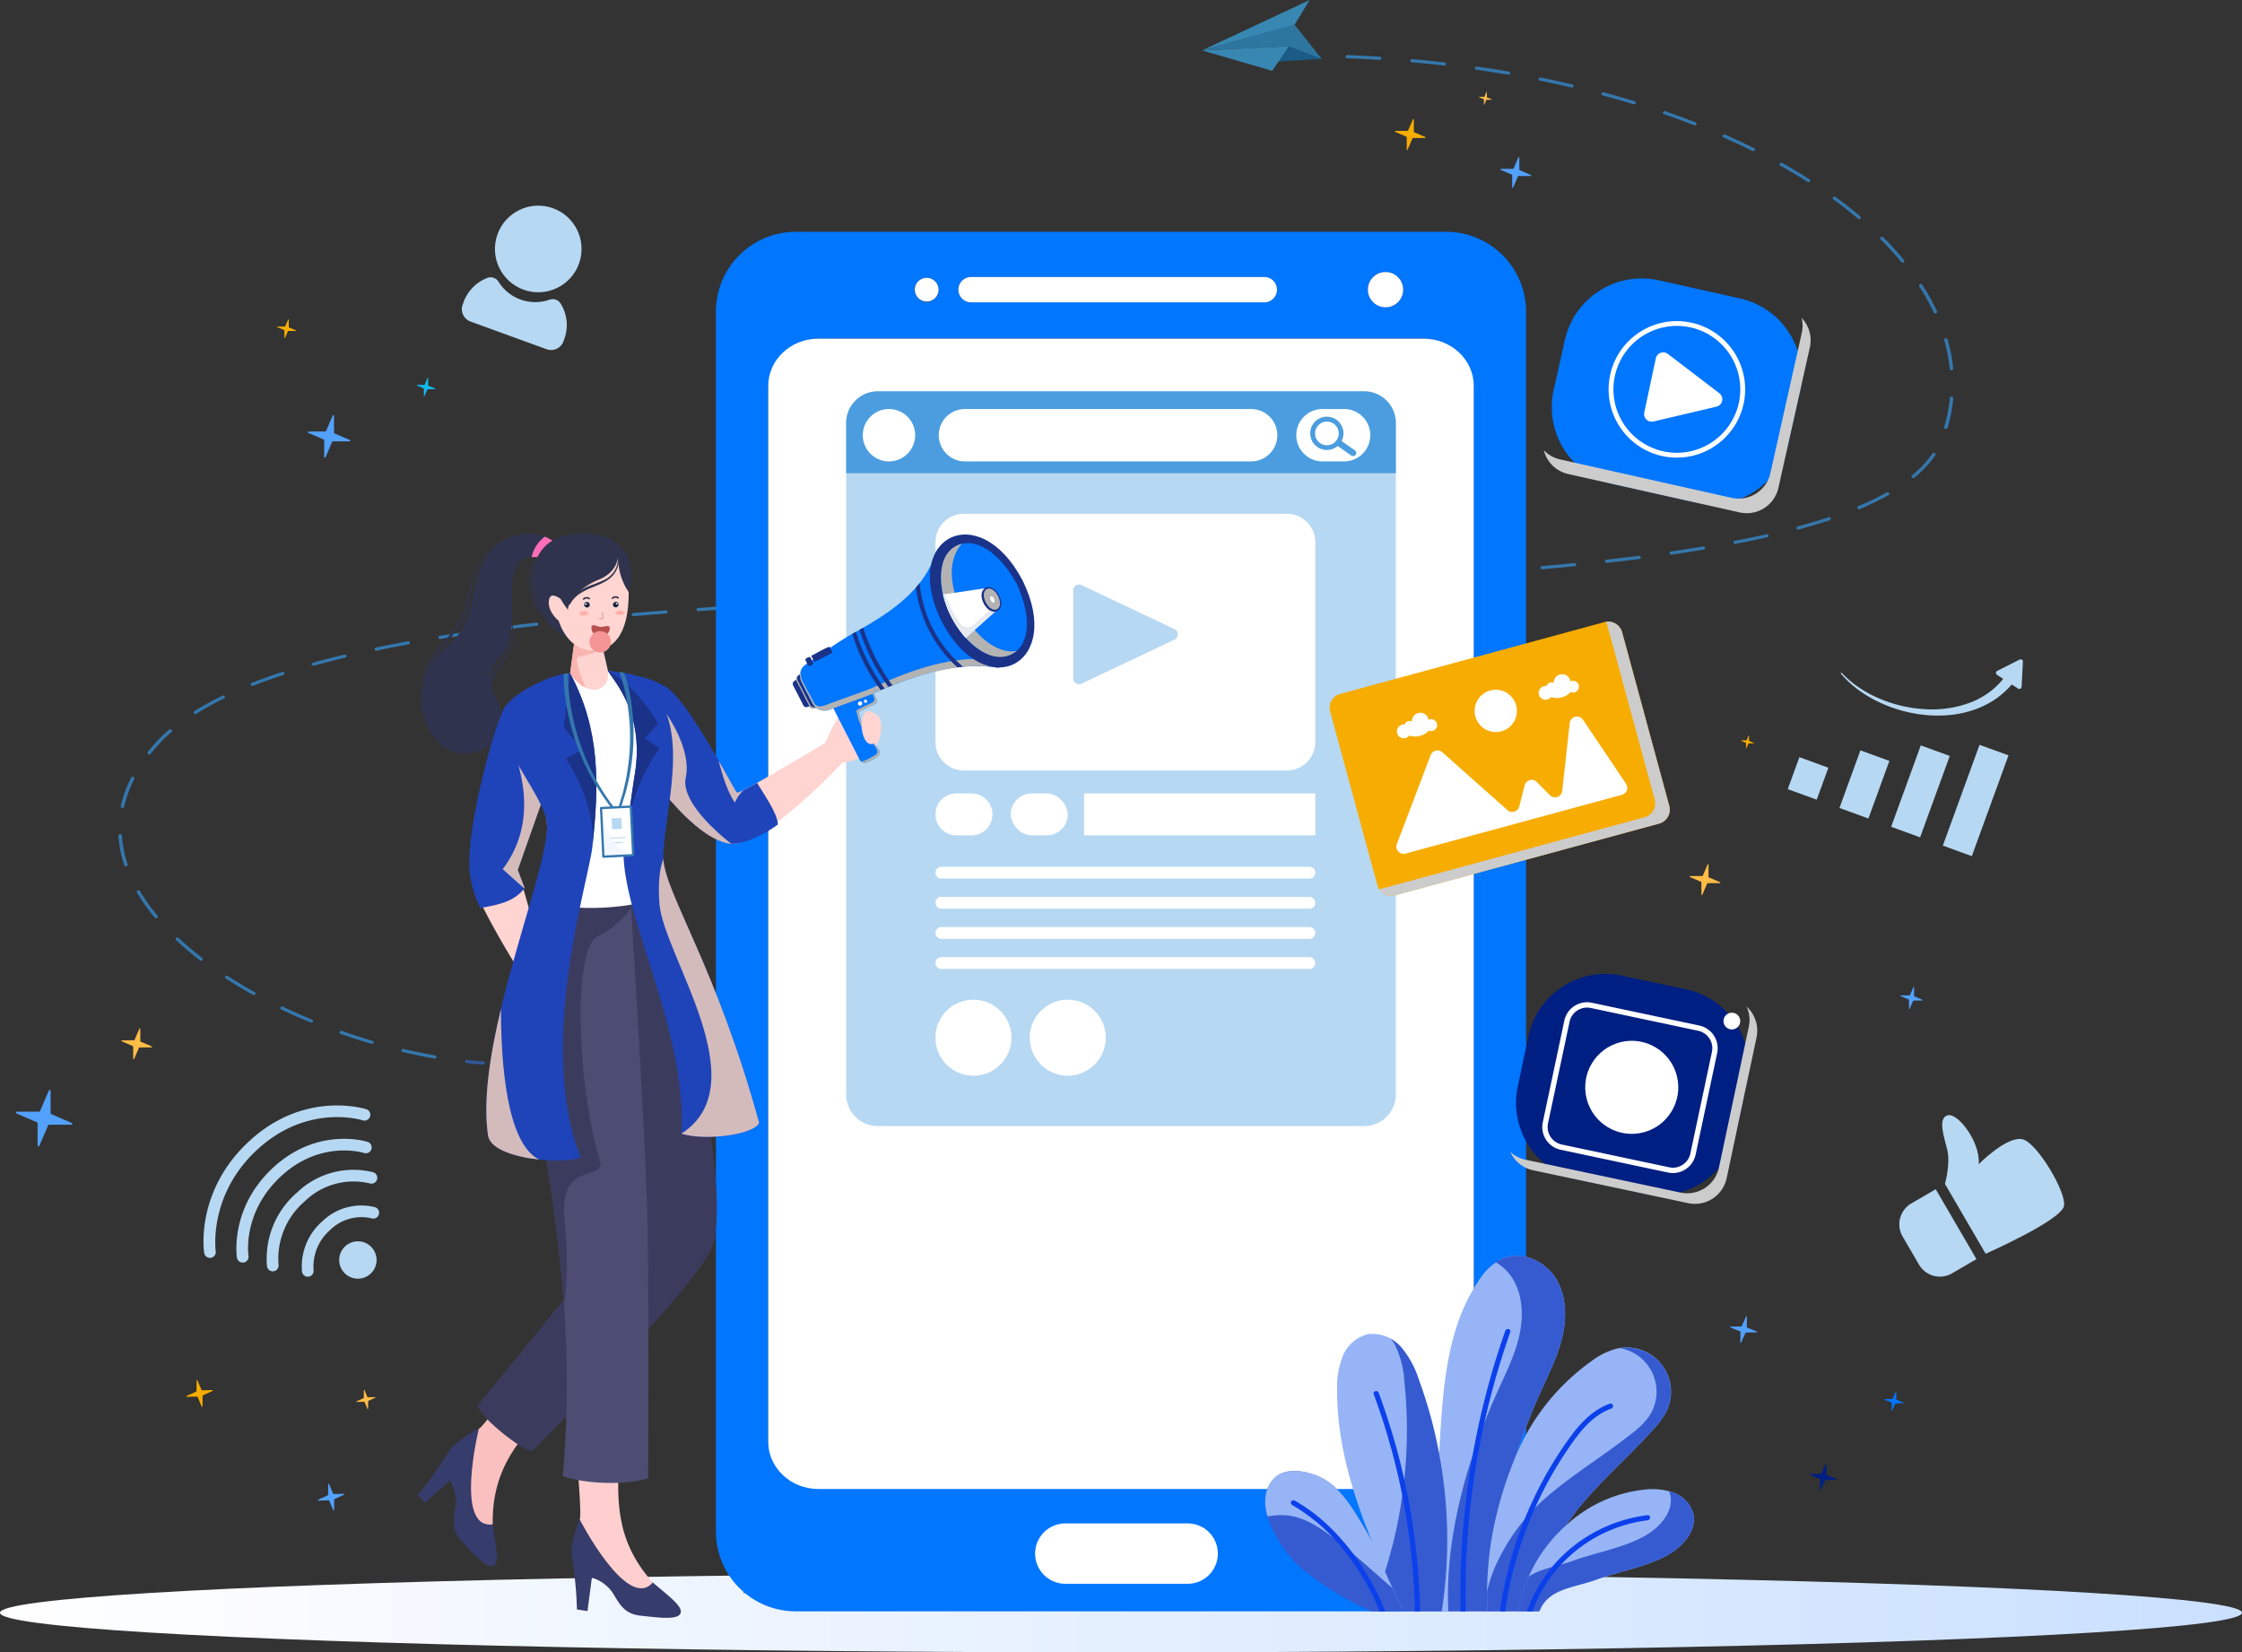
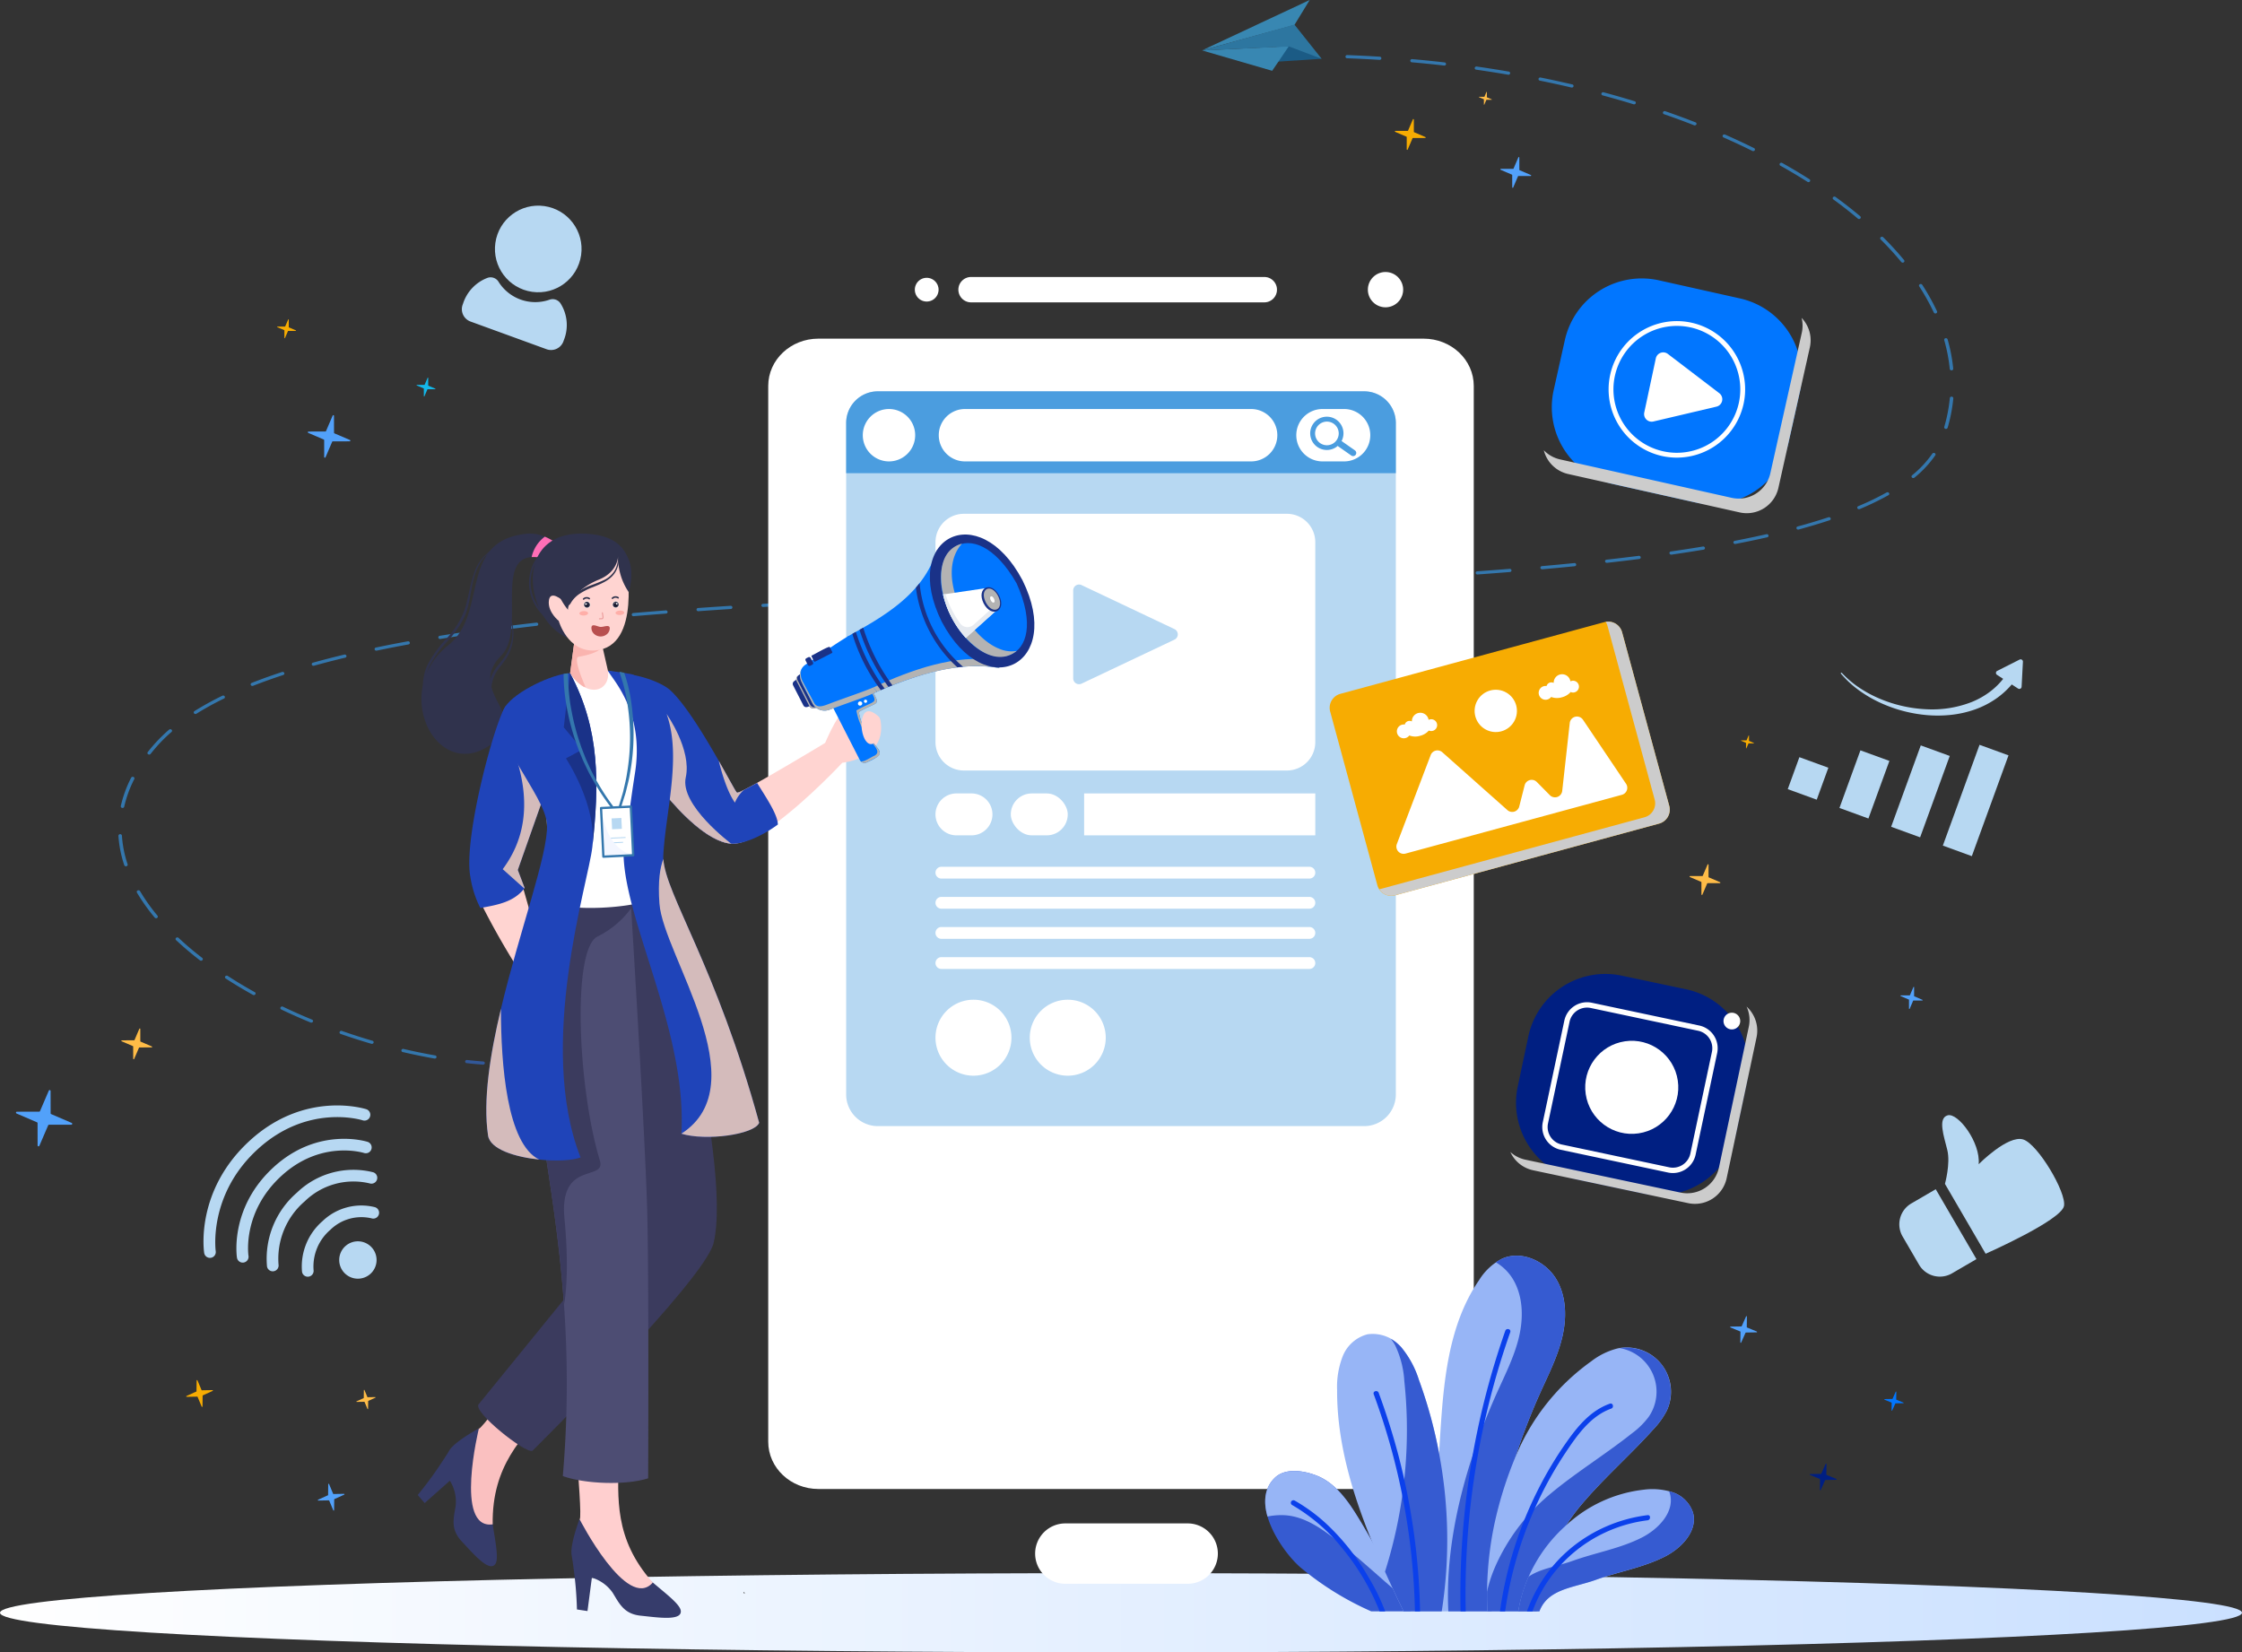
<svg xmlns="http://www.w3.org/2000/svg" width="482.775" height="355.789" viewBox="0 0 482.775 355.789">
  <rect x="0" y="0" width="482.775" height="355.789" fill="#333333" stroke="none" />
  <defs>
    <linearGradient id="linear-gradient" y1="0.5" x2="1" y2="0.5" gradientUnits="objectBoundingBox">
      <stop offset="0" stop-color="#fff" />
      <stop offset="1" stop-color="#cae0ff" />
    </linearGradient>
  </defs>
  <g id="Group_95847" data-name="Group 95847" transform="translate(-95.542 -47.8)">
    <g id="Group_95713" data-name="Group 95713" transform="translate(121.043 47.8)">
      <g id="Group_95712" data-name="Group 95712">
        <g id="Group_95710" data-name="Group 95710" transform="translate(0 11.665)">
          <g id="Group_95707" data-name="Group 95707" transform="translate(74.656 216.568)">
            <path id="Path_32241" data-name="Path 32241" d="M342.746,603.309a.364.364,0,0,0,.374-.314.353.353,0,0,0-.344-.369c-1.144-.086-2.314-.195-3.478-.324a.37.37,0,0,0-.419.3.351.351,0,0,0,.328.381c1.174.13,2.353.24,3.506.326Z" transform="translate(-338.876 -602.3)" fill="#325899" />
          </g>
          <g id="Group_95708" data-name="Group 95708" transform="translate(0 0.192)">
            <path id="Path_32242" data-name="Path 32242" d="M225.552,292.675c-2.255-.394-4.559-.865-6.847-1.4a.341.341,0,0,1-.27-.417.381.381,0,0,1,.458-.247c2.273.532,4.561,1,6.8,1.391a.346.346,0,0,1,.3.4.369.369,0,0,1-.369.278A.385.385,0,0,1,225.552,292.675ZM211.965,289.5c-2.215-.647-4.442-1.361-6.617-2.123a.334.334,0,0,1-.216-.443.388.388,0,0,1,.486-.2c2.163.757,4.375,1.467,6.577,2.11a.337.337,0,0,1,.243.431.376.376,0,0,1-.359.238A.412.412,0,0,1,211.965,289.5Zm-13.093-4.586c-2.143-.882-4.264-1.825-6.305-2.8a.328.328,0,0,1-.158-.463.4.4,0,0,1,.508-.144c2.028.971,4.136,1.907,6.265,2.783a.331.331,0,0,1,.188.453.381.381,0,0,1-.343.2A.408.408,0,0,1,198.872,284.915Zm-12.41-5.951c-2.03-1.128-4-2.311-5.86-3.518a.323.323,0,0,1-.088-.477.4.4,0,0,1,.525-.08c1.844,1.2,3.8,2.371,5.815,3.491a.325.325,0,0,1,.125.47.386.386,0,0,1-.321.164A.4.4,0,0,1,186.462,278.963Zm-11.411-7.434c-1.84-1.415-3.571-2.881-5.145-4.356a.321.321,0,0,1,.008-.484.4.4,0,0,1,.532.007c1.557,1.459,3.27,2.91,5.091,4.31a.322.322,0,0,1,.044.483.392.392,0,0,1-.288.121A.4.4,0,0,1,175.051,271.53Zm-9.74-9.2a41.406,41.406,0,0,1-3.825-5.379.328.328,0,0,1,.153-.464.4.4,0,0,1,.51.139,40.633,40.633,0,0,0,3.761,5.29.323.323,0,0,1-.072.48.4.4,0,0,1-.227.07A.39.39,0,0,1,165.311,262.327Zm-6.558-11.291a24.779,24.779,0,0,1-1.255-6.316.378.378,0,0,1,.752-.038,24.118,24.118,0,0,0,1.224,6.155.338.338,0,0,1-.25.428.42.42,0,0,1-.109.015A.374.374,0,0,1,158.753,251.037Zm-.452-12.327a.345.345,0,0,1-.294-.4,25.87,25.87,0,0,1,2.225-6.1.393.393,0,0,1,.5-.167.33.33,0,0,1,.183.454,25.227,25.227,0,0,0-2.17,5.948.369.369,0,0,1-.368.275A.422.422,0,0,1,158.3,238.709Zm5.6-11.553a.323.323,0,0,1-.086-.478c.428-.543.883-1.088,1.352-1.622a33,33,0,0,1,3.244-3.2.4.4,0,0,1,.532.012.321.321,0,0,1-.014.484,32.4,32.4,0,0,0-3.174,3.131c-.461.525-.907,1.062-1.328,1.595a.39.39,0,0,1-.306.143A.4.4,0,0,1,163.9,227.156Zm9.874-8.818a.324.324,0,0,1,.1-.476,64.383,64.383,0,0,1,6-3.308.4.4,0,0,1,.51.14.327.327,0,0,1-.154.463,63.711,63.711,0,0,0-5.929,3.267.4.4,0,0,1-.214.061A.388.388,0,0,1,173.772,218.338Zm12.227-6.1a.332.332,0,0,1,.2-.45c2.044-.806,4.242-1.594,6.529-2.343a.386.386,0,0,1,.481.207.335.335,0,0,1-.226.438c-2.273.745-4.455,1.527-6.485,2.327a.4.4,0,0,1-.149.028A.38.38,0,0,1,186,212.239Zm13.135-4.374a.337.337,0,0,1,.25-.427c2.149-.6,4.419-1.183,6.749-1.74a.381.381,0,0,1,.46.244.341.341,0,0,1-.268.418c-2.321.555-4.582,1.138-6.721,1.732a.408.408,0,0,1-.11.015A.374.374,0,0,1,199.135,207.865Zm13.527-3.277a.343.343,0,0,1,.283-.41c2.209-.46,4.515-.91,6.856-1.337a.378.378,0,0,1,.443.268.345.345,0,0,1-.3.4c-2.334.426-4.634.875-6.835,1.334a.425.425,0,0,1-.084.009A.371.371,0,0,1,212.662,204.588Zm13.722-2.535a.346.346,0,0,1,.3-.4c2.221-.359,4.546-.713,6.912-1.054a.376.376,0,0,1,.431.285.348.348,0,0,1-.313.392c-2.361.339-4.682.693-6.9,1.051a.4.4,0,0,1-.066.005A.368.368,0,0,1,226.384,202.052Zm13.827-2.006a.35.35,0,0,1,.32-.387c2.255-.289,4.592-.573,6.945-.845a.373.373,0,0,1,.421.3.35.35,0,0,1-.326.383c-2.35.271-4.683.555-6.934.844a.4.4,0,0,1-.053,0A.367.367,0,0,1,240.212,200.046Zm13.89-1.613a.351.351,0,0,1,.331-.379c2.279-.237,4.622-.468,6.964-.687a.37.37,0,0,1,.413.305.353.353,0,0,1-.336.376c-2.339.219-4.679.449-6.956.686l-.043,0A.366.366,0,0,1,254.1,198.433Zm13.927-1.315a.353.353,0,0,1,.34-.373q3.459-.293,6.976-.564a.365.365,0,0,1,.407.312.354.354,0,0,1-.343.37q-3.514.271-6.97.564l-.035,0A.365.365,0,0,1,268.029,197.118Zm13.95-1.085a.354.354,0,0,1,.346-.368q3.469-.244,6.984-.47a.374.374,0,0,1,.4.317.355.355,0,0,1-.349.366q-3.512.226-6.979.47h-.03A.363.363,0,0,1,281.979,196.033Zm13.965-.906a.355.355,0,0,1,.351-.364q3.477-.206,6.989-.4a.368.368,0,0,1,.4.321.356.356,0,0,1-.353.362q-3.509.192-6.984.4h-.025A.363.363,0,0,1,295.944,195.128Zm13.975-.766a.357.357,0,0,1,.355-.361q3.483-.176,6.991-.341a.344.344,0,1,1,.039.684q-3.506.165-6.989.341h-.021A.363.363,0,0,1,309.919,194.361ZM323.9,193.7a.357.357,0,0,1,.358-.359q3.488-.154,6.993-.3a.344.344,0,1,1,.034.684q-3.5.146-6.991.3h-.019A.363.363,0,0,1,323.9,193.7Zm13.969-.585a.357.357,0,0,1,.36-.357q3.492-.139,6.993-.272a.364.364,0,0,1,.392.328.357.357,0,0,1-.361.356q-3.5.134-6.992.272h-.017A.363.363,0,0,1,337.87,193.113Zm14-.538a.357.357,0,0,1,.361-.356l6.995-.257a.354.354,0,0,1,.391.328.358.358,0,0,1-.361.356l-6.994.257h-.016A.363.363,0,0,1,351.87,192.576Zm13.989-.51a.357.357,0,0,1,.361-.355l6.994-.253a.344.344,0,1,1,.03.684l-6.994.253h-.015A.362.362,0,0,1,365.859,192.066Zm13.989-.508a.357.357,0,0,1,.361-.356q3.5-.129,6.993-.261a.347.347,0,0,1,.392.328.357.357,0,0,1-.36.356l-6.995.261h-.015A.362.362,0,0,1,379.847,191.558Zm13.988-.529a.357.357,0,0,1,.36-.356q3.509-.138,6.993-.281a.364.364,0,0,1,.393.326.356.356,0,0,1-.359.358q-3.484.143-6.994.281h-.016A.362.362,0,0,1,393.835,191.029Zm13.986-.575a.357.357,0,0,1,.358-.359q3.512-.153,6.991-.315a.344.344,0,1,1,.039.684q-3.479.162-6.993.315H408.2A.363.363,0,0,1,407.822,190.454ZM421.8,189.8a.357.357,0,0,1,.355-.361q3.516-.177,6.987-.365a.365.365,0,0,1,.4.321.356.356,0,0,1-.353.362q-3.472.189-6.991.366h-.021A.364.364,0,0,1,421.8,189.8Zm13.976-.759a.356.356,0,0,1,.352-.364q3.52-.209,6.982-.435a.371.371,0,0,1,.4.317.355.355,0,0,1-.349.366q-3.464.225-6.987.435h-.025A.364.364,0,0,1,435.78,189.043Zm13.967-.908a.355.355,0,0,1,.345-.369q3.524-.253,6.974-.528a.366.366,0,0,1,.407.311.353.353,0,0,1-.342.371q-3.452.275-6.98.529h-.03A.363.363,0,0,1,449.747,188.135Zm13.949-1.11a.352.352,0,0,1,.338-.374c2.376-.212,4.718-.432,6.96-.654a.366.366,0,0,1,.415.3.352.352,0,0,1-.333.377c-2.245.224-4.59.444-6.968.655l-.037,0A.365.365,0,0,1,463.7,187.025Zm13.92-1.381a.351.351,0,0,1,.327-.382c2.369-.265,4.7-.544,6.936-.827a.374.374,0,0,1,.425.292.35.35,0,0,1-.321.387c-2.238.284-4.576.562-6.948.828a.357.357,0,0,1-.047,0A.366.366,0,0,1,477.616,185.644Zm13.869-1.754a.348.348,0,0,1,.313-.392c2.355-.34,4.675-.7,6.893-1.068a.377.377,0,0,1,.438.276.346.346,0,0,1-.3.4c-2.225.369-4.549.729-6.91,1.071a.421.421,0,0,1-.06,0A.368.368,0,0,1,491.485,183.89Zm13.775-2.281a.345.345,0,0,1,.291-.406c2.356-.454,4.647-.933,6.809-1.422a.378.378,0,0,1,.456.25.342.342,0,0,1-.274.414c-2.171.491-4.47.971-6.835,1.427a.389.389,0,0,1-.078.008A.37.37,0,0,1,505.259,181.609Zm13.581-3.069a.339.339,0,0,1,.254-.426c2.326-.629,4.553-1.3,6.62-1.98a.389.389,0,0,1,.482.2.335.335,0,0,1-.225.439c-2.081.689-4.323,1.359-6.663,1.993a.4.4,0,0,1-.107.014A.374.374,0,0,1,518.84,178.54Zm13.121-4.344a.33.33,0,0,1,.184-.454,60.039,60.039,0,0,0,6.1-2.95.4.4,0,0,1,.518.112.325.325,0,0,1-.123.471,60.871,60.871,0,0,1-6.181,2.988.406.406,0,0,1-.158.031A.38.38,0,0,1,531.961,174.2Zm11.75-6.621a.321.321,0,0,1,.026-.484,22.718,22.718,0,0,0,4.352-4.66.4.4,0,0,1,.518-.11.325.325,0,0,1,.121.472,23.41,23.41,0,0,1-4.486,4.806.4.4,0,0,1-.531-.023Zm7.217-10.484a.34.34,0,0,1-.267-.419,33.425,33.425,0,0,0,1.2-6.2.366.366,0,0,1,.407-.312.353.353,0,0,1,.342.37,33.978,33.978,0,0,1-1.218,6.318.372.372,0,0,1-.363.254A.39.39,0,0,1,550.929,157.09Zm.916-12.9a35.035,35.035,0,0,0-1.19-6.193.341.341,0,0,1,.269-.418.379.379,0,0,1,.459.245,35.632,35.632,0,0,1,1.211,6.3.353.353,0,0,1-.341.371h-.034A.364.364,0,0,1,551.845,144.19Zm-3.436-12.149a47.477,47.477,0,0,0-3.137-5.624.325.325,0,0,1,.133-.468.4.4,0,0,1,.515.121,48.144,48.144,0,0,1,3.181,5.7.331.331,0,0,1-.2.449.405.405,0,0,1-.148.028A.379.379,0,0,1,548.409,132.041Zm-7-10.873c-1.354-1.639-2.849-3.276-4.443-4.863a.321.321,0,0,1,.024-.484.4.4,0,0,1,.531.022c1.611,1.6,3.121,3.256,4.489,4.913a.322.322,0,0,1-.075.48.4.4,0,0,1-.226.069A.389.389,0,0,1,541.41,121.169Zm-9.35-9.349c-1.66-1.4-3.436-2.788-5.28-4.128a.322.322,0,0,1-.059-.481.4.4,0,0,1,.529-.054c1.858,1.35,3.649,2.751,5.322,4.161a.322.322,0,0,1,.02.484.4.4,0,0,1-.532.018ZM521.2,103.9c-1.864-1.184-3.826-2.354-5.83-3.474a.325.325,0,0,1-.124-.471.4.4,0,0,1,.518-.112c2.017,1.128,3.99,2.3,5.867,3.5a.324.324,0,0,1,.093.477.39.39,0,0,1-.309.146A.4.4,0,0,1,521.2,103.9Zm-11.864-6.651c-2.009-1-4.1-1.97-6.2-2.9a.33.33,0,0,1-.175-.458.394.394,0,0,1,.5-.159c2.118.931,4.217,1.911,6.237,2.911a.327.327,0,0,1,.151.465.384.384,0,0,1-.331.179A.408.408,0,0,1,509.333,97.249ZM496.781,91.72c-2.1-.822-4.281-1.623-6.467-2.38a.335.335,0,0,1-.218-.442.39.39,0,0,1,.485-.2c2.2.761,4.382,1.566,6.5,2.391a.331.331,0,0,1,.2.45.379.379,0,0,1-.346.207A.408.408,0,0,1,496.781,91.72ZM483.746,87.2c-2.178-.668-4.416-1.311-6.654-1.912a.339.339,0,0,1-.254-.426.381.381,0,0,1,.468-.231c2.246.6,4.493,1.25,6.68,1.92a.337.337,0,0,1,.237.434.376.376,0,0,1-.357.233A.419.419,0,0,1,483.746,87.2Zm-13.38-3.606c-2.233-.524-4.516-1.022-6.787-1.482a.343.343,0,0,1-.286-.409.379.379,0,0,1,.449-.26c2.279.461,4.57.961,6.812,1.487a.341.341,0,0,1,.27.417.372.372,0,0,1-.364.257A.408.408,0,0,1,470.366,83.592Zm-13.624-2.76c-2.265-.389-4.579-.753-6.878-1.08a.348.348,0,0,1-.314-.391.374.374,0,0,1,.43-.285c2.307.329,4.629.694,6.9,1.084a.346.346,0,0,1,.3.4.369.369,0,0,1-.369.279A.46.46,0,0,1,456.742,80.832Zm-13.79-1.969c-2.286-.263-4.62-.5-6.938-.7a.353.353,0,0,1-.338-.374.369.369,0,0,1,.411-.308c2.325.2,4.667.442,6.96.705a.351.351,0,0,1,.326.382.366.366,0,0,1-.373.3Zm-13.9-1.225c-2.3-.142-4.642-.258-6.971-.344a.344.344,0,1,1,.03-.684c2.337.086,4.689.2,6.992.345a.355.355,0,0,1,.35.365.363.363,0,0,1-.375.319Z" transform="translate(-157.497 -76.608)" fill="#3477ad" />
          </g>
          <g id="Group_95709" data-name="Group 95709" transform="translate(253.646)">
            <path id="Path_32243" data-name="Path 32243" d="M777.624,76.847a.344.344,0,1,0,.005-.685q-1.751-.022-3.518-.021a.344.344,0,1,0,0,.685q1.761,0,3.507.021Z" transform="translate(-773.736 -76.141)" fill="#325899" />
          </g>
        </g>
        <g id="Group_95711" data-name="Group 95711" transform="translate(233.346)">
          <path id="Path_32244" data-name="Path 32244" d="M770.444,71.217l-11.563.737,3.458-5.875Z" transform="translate(-744.696 -58.555)" fill="#1b5b85" />
          <path id="Path_32245" data-name="Path 32245" d="M739.533,77.277l-15.08-4.386,18.673-.907Z" transform="translate(-724.439 -62.03)" fill="#3887b2" />
          <path id="Path_32246" data-name="Path 32246" d="M724.418,58.643,747.589,47.8l-3.29,5.381Z" transform="translate(-724.418 -47.8)" fill="#3887b2" />
          <path id="Path_32247" data-name="Path 32247" d="M724.453,66.231l18.713-.857,7.021,2.657-5.866-7.367Z" transform="translate(-724.439 -55.37)" fill="#2d76a0" />
        </g>
      </g>
    </g>
    <g id="Group_95724" data-name="Group 95724" transform="translate(139.359 285.824)">
      <g id="Group_95715" data-name="Group 95715" transform="translate(29.226 29.256)">
        <g id="Group_95714" data-name="Group 95714">
          <path id="Path_32248" data-name="Path 32248" d="M274.052,703.9a4.023,4.023,0,1,1,5.683.261A4.023,4.023,0,0,1,274.052,703.9Z" transform="translate(-273.001 -697.165)" fill="#b7d8f2" />
        </g>
      </g>
      <g id="Group_95717" data-name="Group 95717" transform="translate(21.151 21.539)">
        <g id="Group_95716" data-name="Group 95716">
          <path id="Path_32249" data-name="Path 32249" d="M269.643,680.914a1.255,1.255,0,0,1-1.227.27,9.567,9.567,0,0,0-8.866,2.471,10.406,10.406,0,0,0-3.612,8.67,1.257,1.257,0,0,1-2.486.373,12.911,12.911,0,0,1,4.4-10.9,12.065,12.065,0,0,1,11.319-3.01,1.257,1.257,0,0,1,.469,2.126Z" transform="translate(-253.384 -678.417)" fill="#b7d8f2" />
        </g>
      </g>
      <g id="Group_95719" data-name="Group 95719" transform="translate(13.577 13.85)">
        <g id="Group_95718" data-name="Group 95718">
          <path id="Path_32250" data-name="Path 32250" d="M258.415,662.4a1.255,1.255,0,0,1-1.227.27,15.017,15.017,0,0,0-13.979,3.86,16.278,16.278,0,0,0-5.643,13.625,1.257,1.257,0,0,1-2.486.375,18.783,18.783,0,0,1,6.434-15.858,17.515,17.515,0,0,1,16.432-4.4,1.257,1.257,0,0,1,.469,2.127Z" transform="translate(-234.982 -659.735)" fill="#b7d8f2" />
        </g>
      </g>
      <g id="Group_95721" data-name="Group 95721" transform="translate(7.087 7.187)">
        <g id="Group_95720" data-name="Group 95720">
          <path id="Path_32251" data-name="Path 32251" d="M247.933,646.328a1.256,1.256,0,0,1-1.227.27c-.374-.116-9.345-2.782-17.747,4.883-8.44,7.7-7.2,16.889-7.139,17.276a1.257,1.257,0,0,1-2.486.376c-.067-.44-1.537-10.873,7.93-19.51,9.506-8.672,19.768-5.56,20.2-5.423a1.257,1.257,0,0,1,.469,2.127Z" transform="translate(-219.213 -643.547)" fill="#b7d8f2" />
        </g>
      </g>
      <g id="Group_95723" data-name="Group 95723" transform="translate(0)">
        <g id="Group_95722" data-name="Group 95722">
          <path id="Path_32252" data-name="Path 32252" d="M237.512,629.021a1.256,1.256,0,0,1-1.227.27c-.478-.149-11.9-3.557-22.591,6.2-10.73,9.79-9.081,21.85-9.063,21.971a1.257,1.257,0,0,1-2.486.377c-.083-.545-1.9-13.478,9.854-24.206,11.8-10.763,24.509-6.908,25.044-6.738a1.258,1.258,0,0,1,.469,2.127Z" transform="translate(-201.996 -626.086)" fill="#b7d8f2" />
        </g>
      </g>
    </g>
    <ellipse id="Ellipse_84" data-name="Ellipse 84" cx="241.388" cy="8.531" rx="241.388" ry="8.531" transform="translate(95.542 386.528)" fill="url(#linear-gradient)" />
    <g id="Group_95729" data-name="Group 95729" transform="translate(249.7 97.709)">
      <g id="Group_95726" data-name="Group 95726">
        <path id="Path_32253" data-name="Path 32253" d="M484.864,880.829H484.5v-.31Z" transform="translate(-478.561 -587.679)" fill="#4d4d4d" />
        <g id="Group_95725" data-name="Group 95725">
          <path id="Path_32254" data-name="Path 32254" d="M678.926,192.255a2.863,2.863,0,0,0-.175-.321c-.064-.1-.133-.205-.206-.3a3.269,3.269,0,0,0-.36-.411,3.795,3.795,0,1,0,0,5.362,3.27,3.27,0,0,0,.36-.411c.073-.1.142-.2.206-.3a2.8,2.8,0,0,0,.175-.321,3.775,3.775,0,0,0,0-3.29Zm-29.53-1.079H586.257a2.74,2.74,0,0,0-1.923.8,2.684,2.684,0,0,0-.8,1.928,2.72,2.72,0,0,0,.33,1.3,2.618,2.618,0,0,0,.471.63,2.7,2.7,0,0,0,1.923.8H649.4a2.728,2.728,0,1,0,0-5.457Zm-70.886.925a2.206,2.206,0,0,0-.377-.313,3.028,3.028,0,0,0-.437-.235,2.543,2.543,0,0,0-1.983,0,2.758,2.758,0,0,0-.433.235,2.2,2.2,0,0,0-.377.313,2.523,2.523,0,0,0-.745,1.8,2.551,2.551,0,1,0,4.351-1.8Z" transform="translate(-531.317 -181.441)" fill="#4d4d4d" />
-           <path id="Path_32255" data-name="Path 32255" d="M627.311,169.056H487.282a17.21,17.21,0,0,0-17.208,17.213V448.894a17.189,17.189,0,0,0,5.936,13h0c.116.1.24.205.364.308a17.174,17.174,0,0,0,10.9,3.9H627.311a17.206,17.206,0,0,0,17.221-17.209V186.269A17.218,17.218,0,0,0,627.311,169.056Zm-13.05,8.664a3.76,3.76,0,0,1,2.681,1.114,3.27,3.27,0,0,1,.36.411c.073.1.142.2.206.3a2.883,2.883,0,0,1,.175.321,3.776,3.776,0,0,1,0,3.29,2.819,2.819,0,0,1-.175.321c-.064.1-.133.205-.206.3a3.268,3.268,0,0,1-.36.411,3.794,3.794,0,1,1-2.681-6.476Zm-91.17,1.867a2.74,2.74,0,0,1,1.923-.8h63.139a2.728,2.728,0,1,1,0,5.457H525.014a2.7,2.7,0,0,1-1.923-.8,2.62,2.62,0,0,1-.471-.63,2.721,2.721,0,0,1-.33-1.3A2.684,2.684,0,0,1,523.092,179.587Zm-9.431.129a2.2,2.2,0,0,1,.377-.313,2.75,2.75,0,0,1,.433-.235,2.543,2.543,0,0,1,1.983,0,3.02,3.02,0,0,1,.437.235,2.211,2.211,0,0,1,.377.313,2.527,2.527,0,0,1,.75,1.8,2.551,2.551,0,1,1-5.1,0A2.523,2.523,0,0,1,513.661,179.716ZM633.268,429.784H481.338a.044.044,0,0,1,0-.034V202.873a10.809,10.809,0,0,1,9.7-10.754c.184-.017.364-.034.548-.043s.368-.013.557-.013H622.463c.145,0,.3,0,.441.009l.214.013a1.141,1.141,0,0,1,.171.013c.111.008.22.019.33.03a10.8,10.8,0,0,1,9.645,10.556c0,.064,0,.124,0,.189Z" transform="translate(-470.074 -169.056)" fill="#0176ff" />
          <path id="Path_32256" data-name="Path 32256" d="M665.533,195.43a2.726,2.726,0,0,1-2.734,2.734H599.664a2.729,2.729,0,0,1-2.725-2.734,2.687,2.687,0,0,1,.8-1.926,2.745,2.745,0,0,1,1.926-.8H662.8A2.729,2.729,0,0,1,665.533,195.43Z" transform="translate(-544.721 -182.971)" fill="#fff" />
          <circle id="Ellipse_85" data-name="Ellipse 85" cx="3.796" cy="3.796" r="3.796" transform="translate(140.392 8.663)" fill="#fff" />
          <path id="Path_32257" data-name="Path 32257" d="M579.26,195.685a2.551,2.551,0,1,1-2.556-2.546A2.558,2.558,0,0,1,579.26,195.685Z" transform="translate(-531.317 -183.226)" fill="#fff" />
        </g>
        <path id="Path_32258" data-name="Path 32258" d="M649.363,235.134V462.473c0,5.619-4.839,10.176-10.8,10.176H508.238c-5.966,0-10.8-4.557-10.8-10.176V235.134c0-5.619,4.839-10.176,10.8-10.176H638.558C644.525,224.958,649.363,229.515,649.363,235.134Z" transform="translate(-486.172 -201.949)" fill="#fff" />
        <path id="Path_32259" data-name="Path 32259" d="M669.929,857.745H643.583a6.5,6.5,0,0,1-6.5-6.5h0a6.5,6.5,0,0,1,6.5-6.5h26.346a6.5,6.5,0,0,1,6.5,6.5h0A6.5,6.5,0,0,1,669.929,857.745Z" transform="translate(-568.343 -566.633)" fill="#fff" />
      </g>
      <g id="Group_95727" data-name="Group 95727" transform="translate(28.049 34.353)">
        <path id="Path_32260" data-name="Path 32260" d="M656.58,259.309V403.94a6.821,6.821,0,0,1-6.852,6.791H545.07a6.821,6.821,0,0,1-6.851-6.791V259.309a6.821,6.821,0,0,1,6.851-6.791H649.729A6.821,6.821,0,0,1,656.58,259.309Z" transform="translate(-538.219 -252.518)" fill="#b7d8f2" />
        <path id="Path_32261" data-name="Path 32261" d="M656.58,259.309v10.835H538.219V259.309a6.821,6.821,0,0,1,6.851-6.791H649.729A6.821,6.821,0,0,1,656.58,259.309Z" transform="translate(-538.219 -252.518)" fill="#4b9ddf" />
        <path id="Path_32262" data-name="Path 32262" d="M552.557,261.768h0a5.64,5.64,0,0,1,5.64,5.641h0a5.64,5.64,0,0,1-5.64,5.64h0a5.64,5.64,0,0,1-5.641-5.64h0A5.641,5.641,0,0,1,552.557,261.768Z" transform="translate(-543.336 -257.961)" fill="#fff" />
        <path id="Path_32263" data-name="Path 32263" d="M653.918,273.049H592.3a5.641,5.641,0,0,1-5.641-5.64h0a5.641,5.641,0,0,1,5.641-5.641h61.621a5.64,5.64,0,0,1,5.64,5.641h0A5.64,5.64,0,0,1,653.918,273.049Z" transform="translate(-566.719 -257.961)" fill="#fff" />
        <path id="Path_32264" data-name="Path 32264" d="M784,273.049h-4.653a5.64,5.64,0,0,1-5.641-5.641h0a5.64,5.64,0,0,1,5.64-5.64H784a5.64,5.64,0,0,1,5.64,5.64h0A5.64,5.64,0,0,1,784,273.049Z" transform="translate(-676.78 -257.961)" fill="#fff" />
        <path id="Path_32265" data-name="Path 32265" d="M790.636,273.075l-2.751-1.928a.655.655,0,0,0-.1-.056,3.583,3.583,0,1,0-.817,1.034.661.661,0,0,0,.138.134l2.751,1.928a.679.679,0,1,0,.779-1.111Zm-6.007-1.087a2.545,2.545,0,1,1,2.545-2.545A2.548,2.548,0,0,1,784.629,271.988Z" transform="translate(-681.109 -260.38)" fill="#4b9ddf" />
        <path id="Rectangle_63622" data-name="Rectangle 63622" d="M6.112,0H75.673a6.112,6.112,0,0,1,6.112,6.112V49.163a6.112,6.112,0,0,1-6.112,6.112H6.113A6.113,6.113,0,0,1,0,49.163V6.112A6.112,6.112,0,0,1,6.112,0Z" transform="translate(19.232 26.369)" fill="#fff" />
        <path id="Path_32266" data-name="Path 32266" d="M678.807,363.175l-20-9.471a1.259,1.259,0,0,0-1.8,1.138v18.942a1.259,1.259,0,0,0,1.8,1.138l20-9.471A1.259,1.259,0,0,0,678.807,363.175Z" transform="translate(-608.118 -311.983)" fill="#b7d8f2" />
        <path id="Rectangle_63623" data-name="Rectangle 63623" d="M4.512,0H7.756a4.512,4.512,0,0,1,4.512,4.512v0A4.512,4.512,0,0,1,7.756,9.025H4.513A4.513,4.513,0,0,1,0,4.512v0A4.512,4.512,0,0,1,4.512,0Z" transform="translate(19.232 86.58)" fill="#fff" />
        <rect id="Rectangle_63624" data-name="Rectangle 63624" width="12.268" height="9.025" rx="4.512" transform="translate(35.448 86.58)" fill="#fff" />
        <rect id="Rectangle_63625" data-name="Rectangle 63625" width="49.776" height="9.025" transform="translate(51.241 86.58)" fill="#fff" />
        <path id="Path_32267" data-name="Path 32267" d="M665.459,503.774H586.212a1.269,1.269,0,0,1-1.269-1.269h0a1.269,1.269,0,0,1,1.269-1.269h79.247a1.269,1.269,0,0,1,1.269,1.269h0A1.269,1.269,0,0,1,665.459,503.774Z" transform="translate(-565.711 -398.863)" fill="#fff" />
        <path id="Path_32268" data-name="Path 32268" d="M665.459,519.532H586.212a1.269,1.269,0,0,1-1.269-1.269h0a1.269,1.269,0,0,1,1.269-1.269h79.247a1.269,1.269,0,0,1,1.269,1.269h0A1.269,1.269,0,0,1,665.459,519.532Z" transform="translate(-565.711 -408.135)" fill="#fff" />
        <path id="Path_32269" data-name="Path 32269" d="M665.459,535.291H586.212a1.269,1.269,0,0,1-1.269-1.269h0a1.269,1.269,0,0,1,1.269-1.269h79.247a1.269,1.269,0,0,1,1.269,1.269h0A1.269,1.269,0,0,1,665.459,535.291Z" transform="translate(-565.711 -417.408)" fill="#fff" />
        <path id="Path_32270" data-name="Path 32270" d="M665.459,551.05H586.212a1.269,1.269,0,0,1-1.269-1.269h0a1.269,1.269,0,0,1,1.269-1.269h79.247a1.269,1.269,0,0,1,1.269,1.269h0A1.269,1.269,0,0,1,665.459,551.05Z" transform="translate(-565.711 -426.68)" fill="#fff" />
        <path id="Path_32271" data-name="Path 32271" d="M584.943,578.958a8.179,8.179,0,1,1,8.179,8.179A8.179,8.179,0,0,1,584.943,578.958Z" transform="translate(-565.711 -439.782)" fill="#fff" />
        <path id="Path_32272" data-name="Path 32272" d="M634.276,578.958a8.179,8.179,0,1,1,8.179,8.179A8.178,8.178,0,0,1,634.276,578.958Z" transform="translate(-594.739 -439.782)" fill="#fff" />
      </g>
    </g>
    <g id="Group_95730" data-name="Group 95730" transform="translate(367.982 318.175)">
      <path id="Path_32276" data-name="Path 32276" d="M788.831,847.54h-8.558a63.924,63.924,0,0,1-15.156-9.388c-3.786-3.178-11.3-13.806-5.624-19.352,2.192-2.137,6.034-1.627,8.89-.543,4.528,1.716,7.329,6.145,9.82,10.3.7,1.162,1.395,2.38,2.093,3.62C783.141,837.243,785.986,842.78,788.831,847.54Z" transform="translate(-757.441 -770.958)" fill="#365bd1" />
      <path id="Path_32277" data-name="Path 32277" d="M761.1,826.822c4.842.046,9,3.234,12.772,6.27,1.055.85,2.131,1.752,3.214,2.675,3.281,2.8,6.652,5.844,9.935,8.651-2.243-3.967-4.486-8.248-6.728-12.244-.7-1.24-1.4-2.458-2.093-3.62-2.491-4.151-5.292-8.58-9.82-10.3-2.856-1.085-6.7-1.594-8.89.543-2.279,2.226-2.431,5.27-1.553,8.323A14.909,14.909,0,0,1,761.1,826.822Z" transform="translate(-757.444 -770.958)" fill="#97b5f6" />
      <path id="Path_32278" data-name="Path 32278" d="M873.723,722.643c-1.1,4.34-3.222,8.337-5.026,12.433-1.815,4.13-3.5,8.481-4.949,12.942-3.521,10.805-5.679,22.32-5.126,33.246h-10.75c-2.5-7.894-.708-15.8-.841-24.08-.056-3.3.088-6.6.277-9.9.055-1.063.121-2.137.188-3.2.731-11.857,1.683-24.367,8.425-34.143a12.557,12.557,0,0,1,5.038-4.65c4.1-1.782,9.178.531,11.514,4.34S874.831,718.315,873.723,722.643Z" transform="translate(-809.862 -704.683)" fill="#97b5f6" />
      <path id="Path_32279" data-name="Path 32279" d="M876.3,709.635c-2.336-3.809-7.418-6.122-11.514-4.34a8.332,8.332,0,0,0-1.436.807,10.665,10.665,0,0,1,3.62,3.533c2.336,3.82,2.358,8.68,1.251,13.009s-3.222,8.337-5.026,12.433c-1.816,4.129-3.5,8.481-4.949,12.942-3.52,10.805-5.679,22.32-5.126,33.246h9.33c-.554-10.927,1.605-22.441,5.126-33.246,1.451-4.461,3.134-8.813,4.949-12.942,1.805-4.1,3.931-8.093,5.026-12.433S878.631,713.454,876.3,709.635Z" transform="translate(-813.685 -704.683)" fill="#365bd1" />
      <path id="Path_32280" data-name="Path 32280" d="M912.192,766.313a17.347,17.347,0,0,1-2.934,4.063c-5.159,5.757-11.06,10.827-15.964,16.795a42.814,42.814,0,0,0-8.126,16.009,30.808,30.808,0,0,0-.709,3.51,28.406,28.406,0,0,0-.255,2.845H873.576A73.524,73.524,0,0,1,875,791.045a82.426,82.426,0,0,1,4.594-14.758,47.377,47.377,0,0,1,16.308-20.581,15.48,15.48,0,0,1,5.7-2.79,9.54,9.54,0,0,1,10.584,13.4Z" transform="translate(-825.712 -732.953)" fill="#97b5f6" />
      <path id="Path_32281" data-name="Path 32281" d="M911.044,756.345a9.773,9.773,0,0,0-9.018-3.491,9.524,9.524,0,0,1,6.241,14.843,17.338,17.338,0,0,1-3.575,3.512c-6.053,4.808-12.723,8.815-18.56,13.873a42.307,42.307,0,0,0-3.372,3.311,42.806,42.806,0,0,0-7.329,11.1,30.844,30.844,0,0,0-1.288,3.341c-.263.831-.482,1.66-.662,2.479-.015,1.427.013,2.847.1,4.225h10.628a28.279,28.279,0,0,1,.254-2.845,30.856,30.856,0,0,1,.709-3.51,42.832,42.832,0,0,1,8.126-16.009c4.9-5.967,10.806-11.038,15.965-16.795a17.35,17.35,0,0,0,2.934-4.063A9.779,9.779,0,0,0,911.044,756.345Z" transform="translate(-825.716 -732.96)" fill="#365bd1" />
      <path id="Path_32282" data-name="Path 32282" d="M921.409,841.344c-4.661,2.369-9.92,3.244-14.836,5s-10.351,1.915-12.2,6.8h-4.561a31.972,31.972,0,0,1,10.329-18.533,29.4,29.4,0,0,1,16.684-7.661,14.2,14.2,0,0,1,6.288.575,6.9,6.9,0,0,1,4.328,4.351C928.528,835.786,925.018,839.506,921.409,841.344Z" transform="translate(-835.328 -776.564)" fill="#97b5f6" />
      <path id="Path_32283" data-name="Path 32283" d="M927.442,832.475a6.906,6.906,0,0,0-4.328-4.351c-.272-.1-.548-.186-.826-.263a5.244,5.244,0,0,1,.188.518c1.085,3.908-2.424,7.628-6.033,9.466-4.661,2.369-9.92,3.244-14.836,5-3.391,1.222-7.029,1.671-9.567,3.434a29.172,29.172,0,0,0-2.228,7.46h4.561c1.849-4.882,7.285-5.026,12.2-6.8s10.175-2.635,14.836-5C925.018,840.1,928.528,836.383,927.442,832.475Z" transform="translate(-835.328 -777.161)" fill="#365bd1" />
      <path id="Path_32284" data-name="Path 32284" d="M817.581,805.282h-8.214c-2.4-4.982-4.805-10.119-6.942-15.366-4.24-10.429-7.429-21.3-7.373-32.272a18.053,18.053,0,0,1,1.207-7.285,7.881,7.881,0,0,1,5.358-4.739,8.071,8.071,0,0,1,7.218,2.757,20.65,20.65,0,0,1,3.831,7.063,98.784,98.784,0,0,1,4.351,15.865A99.819,99.819,0,0,1,817.581,805.282Z" transform="translate(-779.57 -728.701)" fill="#97b5f6" />
      <path id="Path_32285" data-name="Path 32285" d="M831.763,772.889a98.742,98.742,0,0,0-4.351-15.865,20.645,20.645,0,0,0-3.831-7.063,9.672,9.672,0,0,0-2.2-1.767,9.726,9.726,0,0,1,.895,1.345,20.641,20.641,0,0,1,2,7.781,98.878,98.878,0,0,1,.373,16.447,100.838,100.838,0,0,1-4.535,24.552c1.3,2.891,2.649,5.746,4,8.547h8.214A99.81,99.81,0,0,0,831.763,772.889Z" transform="translate(-794.317 -730.284)" fill="#365bd1" />
      <path id="Path_32286" data-name="Path 32286" d="M791.151,856.523h-1.206c-.122-.354-.266-.72-.42-1.074a51.658,51.658,0,0,0-7.639-12.555,39.008,39.008,0,0,0-10.784-9.277.551.551,0,0,1,.554-.952,37.054,37.054,0,0,1,6.687,4.871,48.982,48.982,0,0,1,9.211,11.624A43.973,43.973,0,0,1,791.151,856.523Z" transform="translate(-765.319 -779.941)" fill="#0b40eb" />
      <path id="Path_32287" data-name="Path 32287" d="M870.285,743.725a169.921,169.921,0,0,0-9.333,46.421q-.415,6.842-.254,13.695H859.58c0-.188-.011-.377-.011-.564a172.529,172.529,0,0,1,2.159-30.3,170.8,170.8,0,0,1,7.484-29.537C869.455,742.762,870.518,743.05,870.285,743.725Z" transform="translate(-817.518 -727.259)" fill="#0b40eb" />
      <path id="Path_32288" data-name="Path 32288" d="M920.342,841.515a30.587,30.587,0,0,0-22.031,13.95c-.565.908-1.085,1.849-1.561,2.812a30.415,30.415,0,0,0-1.207,2.845h-1.184a32.125,32.125,0,0,1,3.1-6.355,30.948,30.948,0,0,1,6.775-7.584,32.167,32.167,0,0,1,16.109-6.775C921.05,840.319,921.039,841.426,920.342,841.515Z" transform="translate(-838.003 -784.54)" fill="#0b40eb" />
      <path id="Path_32289" data-name="Path 32289" d="M824.138,822.94h-1.107a143.535,143.535,0,0,0-8.879-46.753c-.244-.675.83-.963,1.074-.3q2.408,6.543,4.2,13.274A144.409,144.409,0,0,1,824.138,822.94Z" transform="translate(-790.789 -746.358)" fill="#0b40eb" />
      <path id="Path_32290" data-name="Path 32290" d="M904.21,783.113c-4.385,1.561-7.274,5.646-9.754,9.366a82.263,82.263,0,0,0-10.64,22.928,84.623,84.623,0,0,0-2.446,11.359h-1.107c.033-.3.078-.587.122-.885a84.037,84.037,0,0,1,7.828-24.822,81.183,81.183,0,0,1,6.764-11.271c2.325-3.244,5.082-6.377,8.945-7.739C904.6,781.806,904.885,782.88,904.21,783.113Z" transform="translate(-829.709 -750.184)" fill="#0b40eb" />
    </g>
    <g id="Group_95738" data-name="Group 95738" transform="translate(426.406 104.468)">
      <g id="Group_95731" data-name="Group 95731" transform="translate(0 0)">
        <path id="Rectangle_63626" data-name="Rectangle 63626" d="M16.963,0H27.995A16.962,16.962,0,0,1,44.957,16.962V34.846A16.962,16.962,0,0,1,27.995,51.808H16.963A16.963,16.963,0,0,1,0,34.845V16.963A16.963,16.963,0,0,1,16.963,0Z" transform="matrix(0.218, -0.976, 0.976, 0.218, 0, 43.871)" fill="#0176ff" />
      </g>
      <g id="Group_95733" data-name="Group 95733" transform="translate(1.564 11.774)">
        <g id="Group_95732" data-name="Group 95732" style="mix-blend-mode: multiply;isolation: isolate">
          <path id="Path_32291" data-name="Path 32291" d="M958.7,214.08a6.947,6.947,0,0,1,.039,3.215l-6.771,30.244a6.981,6.981,0,0,1-8.338,5.288l-36.93-8.268a6.948,6.948,0,0,1-3.513-1.98,6.981,6.981,0,0,0,5.249,5.124l36.93,8.268a6.982,6.982,0,0,0,8.339-5.288l6.771-30.244A6.974,6.974,0,0,0,958.7,214.08Z" transform="translate(-903.185 -214.08)" fill="#ccc" />
        </g>
      </g>
      <g id="Group_95737" data-name="Group 95737" transform="translate(15.512 12.457)">
        <g id="Group_95734" data-name="Group 95734" transform="translate(7.649 6.744)">
          <path id="Path_32292" data-name="Path 32292" d="M957.667,247.011a1.636,1.636,0,0,1-1.975-1.933l1.244-5.828,1.244-5.828a1.635,1.635,0,0,1,2.592-.959l5.889,4.495,5.193,3.964a1.635,1.635,0,0,1-.617,2.892l-6.358,1.5Z" transform="translate(-955.655 -232.125)" fill="#fff" />
        </g>
        <g id="Group_95736" data-name="Group 95736">
          <g id="Group_95735" data-name="Group 95735">
            <path id="Path_32293" data-name="Path 32293" d="M948.564,244.8a14.7,14.7,0,1,1,17.562-11.137A14.721,14.721,0,0,1,948.564,244.8Zm6.2-27.678a13.658,13.658,0,1,0,10.344,16.313A13.673,13.673,0,0,0,954.761,217.117Z" transform="translate(-937.071 -215.74)" fill="#fff" />
          </g>
        </g>
      </g>
    </g>
    <g id="Group_95745" data-name="Group 95745" transform="translate(418.849 254.356)">
      <g id="Group_95739" data-name="Group 95739" transform="translate(0 0)">
        <path id="Rectangle_63627" data-name="Rectangle 63627" d="M16.963,0H27.995A16.962,16.962,0,0,1,44.957,16.962V31.141A16.962,16.962,0,0,1,27.995,48.1H16.962A16.962,16.962,0,0,1,0,31.141V16.963A16.963,16.963,0,0,1,16.963,0Z" transform="matrix(0.207, -0.978, 0.978, 0.207, 0, 43.978)" fill="#001f82" />
      </g>
      <g id="Group_95741" data-name="Group 95741" transform="translate(1.925 10.186)">
        <g id="Group_95740" data-name="Group 95740" style="mix-blend-mode: multiply;isolation: isolate">
          <path id="Path_32294" data-name="Path 32294" d="M936.568,574.379a6.948,6.948,0,0,1,.477,4.343l-6.431,30.319a6.982,6.982,0,0,1-8.279,5.381l-33.4-7.084a6.947,6.947,0,0,1-3.235-1.653,6.97,6.97,0,0,0,4.9,3.935L924,616.7a6.982,6.982,0,0,0,8.279-5.381L938.714,581A6.979,6.979,0,0,0,936.568,574.379Z" transform="translate(-885.704 -574.379)" fill="#ccc" />
        </g>
      </g>
      <g id="Group_95742" data-name="Group 95742" transform="translate(8.794 9.245)">
        <path id="Path_32295" data-name="Path 32295" d="M929.487,608.766l-23.135-4.907a5,5,0,0,1-3.851-5.924l4.641-21.88a5,5,0,0,1,5.924-3.851l23.136,4.907a5,5,0,0,1,3.851,5.924l-4.641,21.88A5,5,0,0,1,929.487,608.766Zm-16.661-35.434a3.846,3.846,0,0,0-4.556,2.961l-4.641,21.88a3.846,3.846,0,0,0,2.961,4.556l23.136,4.907a3.847,3.847,0,0,0,4.556-2.961l4.641-21.881a3.847,3.847,0,0,0-2.962-4.556Z" transform="translate(-902.392 -572.094)" fill="#fff" />
      </g>
      <g id="Group_95743" data-name="Group 95743" transform="translate(16.686 16.186)">
        <circle id="Ellipse_86" data-name="Ellipse 86" cx="10.023" cy="10.023" r="10.023" transform="matrix(0.989, -0.146, 0.146, 0.989, 0, 2.932)" fill="#fff" />
      </g>
      <g id="Group_95744" data-name="Group 95744" transform="translate(47.821 11.501)">
        <path id="Path_32296" data-name="Path 32296" d="M997.248,579a1.8,1.8,0,1,1,1.39,2.137A1.8,1.8,0,0,1,997.248,579Z" transform="translate(-997.209 -577.575)" fill="#fff" />
      </g>
    </g>
    <g id="Group_95754" data-name="Group 95754" transform="translate(381.864 181.646)">
      <g id="Group_95746" data-name="Group 95746">
        <path id="Path_32297" data-name="Path 32297" d="M850.317,373.091l-56.85,15.442a3.113,3.113,0,0,0-2.188,3.82l10.153,37.376a3.113,3.113,0,0,0,3.82,2.188l56.85-15.442a3.113,3.113,0,0,0,2.189-3.82l-10.153-37.376A3.113,3.113,0,0,0,850.317,373.091Z" transform="translate(-791.169 -372.982)" fill="#f7ac02" />
      </g>
      <g id="Group_95748" data-name="Group 95748" transform="translate(10.659 0.001)">
        <g id="Group_95747" data-name="Group 95747" style="mix-blend-mode: multiply;isolation: isolate">
          <path id="Path_32298" data-name="Path 32298" d="M865.834,373.032a3.108,3.108,0,0,1,.4.884l10.152,37.376a3.113,3.113,0,0,1-2.188,3.821l-56.85,15.442c-.093.025-.187.044-.28.061a3.113,3.113,0,0,0,3.423,1.3l56.85-15.442a3.113,3.113,0,0,0,2.188-3.82l-10.153-37.376A3.112,3.112,0,0,0,865.834,373.032Z" transform="translate(-817.065 -372.985)" fill="#ccc" />
        </g>
      </g>
      <g id="Group_95753" data-name="Group 95753" transform="translate(14.36 11.336)">
        <g id="Group_95749" data-name="Group 95749" transform="translate(0 9.102)">
          <path id="Path_32299" data-name="Path 32299" d="M826.162,450.082l7.285-19.147a1.562,1.562,0,0,1,2.5-.612l14.02,12.458a1.563,1.563,0,0,0,2.552-.782l1.159-4.554a1.562,1.562,0,0,1,2.625-.713l2.805,2.838a1.563,1.563,0,0,0,2.664-.927l1.622-14.615a1.562,1.562,0,0,1,2.849-.7l9.271,13.781a1.562,1.562,0,0,1-.887,2.38l-46.594,12.656A1.562,1.562,0,0,1,826.162,450.082Z" transform="translate(-826.057 -422.636)" fill="#fff" />
        </g>
        <g id="Group_95750" data-name="Group 95750" transform="translate(15.189 1.673)">
          <circle id="Ellipse_87" data-name="Ellipse 87" cx="4.556" cy="4.556" r="4.556" transform="translate(0 7.906) rotate(-60.196)" fill="#fff" />
        </g>
        <g id="Group_95751" data-name="Group 95751" transform="translate(0.114 8.294)">
          <path id="Path_32300" data-name="Path 32300" d="M833.4,422.107a1.289,1.289,0,0,0-.233.088,1.693,1.693,0,0,0-.04-.183,1.815,1.815,0,0,0-3.567.526,1.073,1.073,0,0,0-1.534.667,1.486,1.486,0,1,0,.985,2.354,3.544,3.544,0,0,0,2.316.07,3.653,3.653,0,0,0,1.889-1.134,1.271,1.271,0,1,0,.184-2.389Z" transform="translate(-826.334 -420.672)" fill="#fff" />
        </g>
        <g id="Group_95752" data-name="Group 95752" transform="translate(30.648)">
          <path id="Path_32301" data-name="Path 32301" d="M907.585,401.957a1.281,1.281,0,0,0-.232.088,1.692,1.692,0,0,0-.04-.183,1.815,1.815,0,0,0-3.567.526,1.074,1.074,0,0,0-1.534.668,1.486,1.486,0,1,0,.985,2.354,3.541,3.541,0,0,0,2.315.069,3.65,3.65,0,0,0,1.889-1.133,1.271,1.271,0,1,0,.184-2.389Z" transform="translate(-900.517 -400.522)" fill="#fff" />
        </g>
      </g>
    </g>
    <g id="Group_95837" data-name="Group 95837" transform="translate(185.494 162.683)">
      <g id="Group_95755" data-name="Group 95755" transform="translate(0.804)">
        <path id="Path_32302" data-name="Path 32302" d="M348.047,331.313l-2.471.65-2.133.551a10.709,10.709,0,0,0-3.686-.537c-.056,0-.113.014-.17.014-7.569.748-1.144,15.972-6.4,21.225-6.991,6.991,4.406,12.626-.014,17.2-12.3,12.752-24.756-8.713-11.354-19.46,8.728-7,2.005-22.468,16.9-24.008a7.952,7.952,0,0,1,3.869.635h.014c.184.085.381.17.565.254a18.457,18.457,0,0,1,3.926,2.655C347.425,330.763,347.736,331.031,348.047,331.313Z" transform="translate(-316.037 -326.912)" fill="#30334d" />
        <path id="Path_32303" data-name="Path 32303" d="M381.008,331.456c-.311.339-.889.875-1.525,1.469l-2.133.551a10.708,10.708,0,0,0-3.686-.537,7.52,7.52,0,0,1,2.838-4.392h.014c.184.085.381.17.565.254A18.456,18.456,0,0,1,381.008,331.456Z" transform="translate(-349.945 -327.874)" fill="#ff6eb6" />
      </g>
      <path id="Path_32304" data-name="Path 32304" d="M346.8,512.752a164.7,164.7,0,0,0,9.918,17.161l2.481-8.991-3.673-12.971Z" transform="translate(-333.337 -433.435)" fill="#ffd4d1" />
      <path id="Path_32305" data-name="Path 32305" d="M351.5,452.307l1.474,3.889c-.028.032-.051.07-.079.1-2.211,2.837-5.543,3.513-9.474,4.2a22.494,22.494,0,0,1-2.16-6.818c-1.5-8.362,5.354-33.711,7.7-36.761,1.821-.121,4.148,3.384,6.072,7.671a53.106,53.106,0,0,1,3.092,8.932Z" transform="translate(-329.948 -379.872)" fill="#1f44b9" />
      <g id="Group_95756" data-name="Group 95756" transform="translate(18.299 44.721)" style="mix-blend-mode: multiply;isolation: isolate">
        <path id="Path_32306" data-name="Path 32306" d="M361.791,463.277l1.474,3.889c-.028.032-.051.07-.079.1l-4.644-4.158c4.093-5.469,7.013-13.905,1.872-26.841l4.909-.7a53.1,53.1,0,0,1,3.092,8.932Z" transform="translate(-358.542 -435.564)" fill="#d4bbbb" />
      </g>
      <path id="Path_32307" data-name="Path 32307" d="M424.994,415.006c.572,3.473,2.355,7.972,5.909,13.324.451.659,9,12.224,15.838,12.77,4.8.387,13.913-7.586,19.4-12.876,2.7-2.6,4.517-4.561,4.517-4.561s9.47-.825,8.256-8.884c-.658-4.372-5.976,4.117-6.52,2.114s.013-5.434-1.541-4.246-3.9,6.755-3.9,6.755-1.282.78-3.17,1.9c-5.289,3.159-15.383,9.114-15.809,8.814-.57-.426-20.117-23.175-21.025-22.632C425.292,408.486,424.377,411.086,424.994,415.006Z" transform="translate(-379.229 -374.316)" fill="#ffd4d1" />
      <path id="Path_32308" data-name="Path 32308" d="M454.738,432.811c-3.666,2.688-7.745,4.306-10.039,4.125-5.168-.412-11.328-7.133-14.211-10.66-.927-1.136-1.516-1.942-1.623-2.1-3.555-5.358-5.34-9.85-5.91-13.335.807-3.1-2.012-8.747-1.576-10.434,3.3.014,8.329,1.761,10.244,3.536,3.212,2.98,7.365,9.854,10.378,15.138,2.137,3.754,3.694,6.7,3.935,6.883a4.009,4.009,0,0,0,1.455-.579c0-.005,0-.009.009-.005.746-.375,1.734-.9,2.86-1.529C452.34,427.188,454.7,430.694,454.738,432.811Z" transform="translate(-377.19 -370.156)" fill="#1f44b9" />
      <g id="Group_95757" data-name="Group 95757" transform="translate(53.298 38.849)" style="mix-blend-mode: multiply;isolation: isolate">
        <path id="Path_32309" data-name="Path 32309" d="M457.785,449.227c-5.168-.412-11.328-7.133-14.211-10.66l.287-17.27s5.46,7.685,4.13,13.659S457.785,449.227,457.785,449.227Z" transform="translate(-443.574 -421.296)" fill="#d4bbbb" />
      </g>
      <path id="Path_32310" data-name="Path 32310" d="M394.194,341.952s5.313-13.333-6.933-14.86c-18.4-2.295-14.788,19.774-4.525,22.619C386.751,350.825,394.194,341.952,394.194,341.952Z" transform="translate(-349.483 -326.92)" fill="#30334d" />
      <g id="Group_95763" data-name="Group 95763" transform="translate(0 183.926)">
        <g id="Group_95762" data-name="Group 95762" transform="translate(0 8.77)">
          <g id="Group_95761" data-name="Group 95761">
            <g id="Group_95760" data-name="Group 95760">
              <g id="Group_95759" data-name="Group 95759">
                <g id="Group_95758" data-name="Group 95758">
                  <path id="Path_32311" data-name="Path 32311" d="M323.583,819.414c-2.461-2.624-1.8-4.886-1.33-7.692a8.441,8.441,0,0,0-1.252-5.4l-5.427,4.817-1.49-1.75a78.22,78.22,0,0,0,5.124-6.963c.275-.4.528-.785.749-1.132l.011-.011c.389-.616.706-1.109.9-1.455,1.09-1.9,6.341-4.758,6.341-4.758,0,.022.061.043.062.065a10.557,10.557,0,0,0,6.246,5.631.258.258,0,0,0-.032.056l-.021.022c-.116.168-.4.627-.777,1.3a24.971,24.971,0,0,0-2.735,7.445,12.552,12.552,0,0,0-.1,2.895c.291,4.445,1.974,10.247.94,11.771C329.515,826.151,326.044,822.038,323.583,819.414Z" transform="translate(-314.084 -795.073)" fill="#363c6b" />
                </g>
              </g>
            </g>
          </g>
        </g>
        <path id="Path_32312" data-name="Path 32312" d="M346.621,803.184c-8.323,1.153-2.978-20.63-2.978-20.63.3.442,7.057-8.788,7.057-8.788s5.425,4.041,7.453,4.781C353.157,784.374,346.418,790.437,346.621,803.184Z" transform="translate(-330.482 -773.766)" fill="#fac0c0" />
      </g>
      <g id="Group_95769" data-name="Group 95769" transform="translate(33.086 199.703)">
        <g id="Group_95768" data-name="Group 95768" transform="translate(0 12.543)">
          <g id="Group_95767" data-name="Group 95767">
            <g id="Group_95766" data-name="Group 95766">
              <g id="Group_95765" data-name="Group 95765">
                <g id="Group_95764" data-name="Group 95764">
                  <path id="Path_32313" data-name="Path 32313" d="M409.406,863.333c-3.578-.369-4.561-2.511-6.045-4.939a8.441,8.441,0,0,0-4.483-3.255l-.943,7.195-2.272-.345a78.2,78.2,0,0,0-.693-8.617c-.058-.485-.116-.939-.177-1.346v-.016c-.11-.72-.194-1.3-.271-1.691-.422-2.15,1.672-7.75,1.672-7.75.015.017.074-.007.089.009a10.558,10.558,0,0,0,8.408.16.234.234,0,0,0,.013.063v.031c.022.2.109.736.263,1.489a24.991,24.991,0,0,0,2.814,7.416,12.534,12.534,0,0,0,1.818,2.255c3.132,3.166,8.205,6.446,8.424,8.275C418.3,864.535,412.984,863.7,409.406,863.333Z" transform="translate(-394.467 -842.569)" fill="#363c6b" />
                </g>
              </g>
            </g>
          </g>
        </g>
        <path id="Path_32314" data-name="Path 32314" d="M413.91,838.263c-5.531,6.325-15.769-13.632-15.769-13.632.517.138-.428-11.262-.428-11.262s6.746-.5,8.762-1.273C406.52,819.771,405.4,828.767,413.91,838.263Z" transform="translate(-396.376 -812.096)" fill="#ffcfcf" />
      </g>
      <path id="Path_32315" data-name="Path 32315" d="M384.013,509.689s16.617,59.549,12.374,77.513c-1.891,8.007-39.02,44.764-39.02,44.764-1.5.645-12.947-8.456-11.578-10.018.647-.738,33.524-41.243,33.524-41.243l-20.2-69.3Z" transform="translate(-332.673 -434.458)" fill="#3b3b5e" />
      <path id="Path_32316" data-name="Path 32316" d="M398.343,643.484c-4.788,1.562-13.627,1.247-18.378-.473a234.691,234.691,0,0,0,.251-36.872v-.009c-2.781-39.352-13.678-63.691-1.891-86.908l16.3.658s.019.3.051.862v0c.408,6.647,3.036,49.79,3.453,64.784C398.537,600.192,398.343,643.484,398.343,643.484Z" transform="translate(-348.725 -440.067)" fill="#4d4d73" />
      <path id="Path_32317" data-name="Path 32317" d="M394.672,520.742v0a19.718,19.718,0,0,1-7.24,6.095c-5.488,2.73-4.286,32.406.51,48.218,1.413,4.659-8.825-.213-7.62,12.482,1.182,12.4-.047,18.318-.107,18.587-2.781-39.352-13.678-63.691-1.891-86.908l16.3.658S394.639,520.181,394.672,520.742Z" transform="translate(-348.725 -440.067)" fill="#3b3b5e" />
      <path id="Path_32318" data-name="Path 32318" d="M373.926,431.8c.429,10.072-2.425,13.122-2,14.814,1.28,5.095,26.663,3.171,25.94-.279a33.573,33.573,0,0,1-2.874-14.219c-.228-9.771,6.538-16.738,2.282-25.929-1.288-2.777-3-5.537-5.686-6.446a11.8,11.8,0,0,0-1.166-.354,20.977,20.977,0,0,0-12.24.34c-5.274,1.657-5.2,4.6-9.7,8.754C371.241,411.041,373.634,425.22,373.926,431.8Z" transform="translate(-346.092 -369.115)" fill="#fff" />
      <path id="Path_32319" data-name="Path 32319" d="M446.145,495.969c-1,2.545-11.5,3.968-16.751,2.35,1.441-25.163-16.607-52.858-11.56-66.105.009-.042.009-.074.018-.116.38-3.509.908-7.309,1.543-11.374,2.151-13.483-5.085-20.441-5.808-22.1l-.014-.014c1.21.144,4.872.682,5.266.825,2.679.9,5.492,4.287,6.777,7.073,4.259,9.187.422,22.035-.112,31.8a6.729,6.729,0,0,0,.009.867C425.978,446.773,436.944,462.425,446.145,495.969Z" transform="translate(-372.624 -369.096)" fill="#1f44b9" />
      <path id="Path_32320" data-name="Path 32320" d="M372.787,437.458c-.839,7.532-12.06,42.513-2.531,66.777-1.72.668-5.266.844-8.895.464-5.205-.533-10.582-2.206-11.022-5.173-1.122-7.564.422-17.4,2.776-27.282,3.949-16.6,10.188-33.336,9.919-39.644-.3-6.591-13.122-19.031-8.992-25.409,2.123-3.277,10.3-7.138,13.961-7.212C374.455,412,374.312,423.761,372.787,437.458Z" transform="translate(-335.197 -369.904)" fill="#1f44b9" />
      <g id="Group_95770" data-name="Group 95770" transform="translate(14.769 102.34)" style="mix-blend-mode: multiply;isolation: isolate">
        <path id="Path_32321" data-name="Path 32321" d="M361.361,608c-5.205-.533-10.582-2.206-11.022-5.173-1.122-7.564.422-17.4,2.776-27.282C353.115,587.379,354.358,604.626,361.361,608Z" transform="translate(-349.966 -575.55)" fill="#d4bbbb" />
      </g>
      <path id="Path_32322" data-name="Path 32322" d="M393.8,388.861a8.981,8.981,0,0,0,2.884,2.9h.012c2.98,1.729,5.725-.107,5.239-3.464l-1.183-5.194-.308-1.333-5.6-.674Z" transform="translate(-360.986 -358.793)" fill="#ffd4d1" />
      <path id="Path_32323" data-name="Path 32323" d="M393.8,388.861a8.981,8.981,0,0,0,2.884,2.9h.012c.27.057.424.085.424.085s-2.834-6.29-1.511-6.514c4.786-.808,5.143-2.23,5.143-2.23l-.308-1.333-5.6-.674Z" transform="translate(-360.986 -358.793)" fill="#fab4af" />
      <path id="Path_32324" data-name="Path 32324" d="M399.251,338.307s3.529,18.445-6.635,19.151c-5.947.413-7.838-6.37-7.838-6.37s-2.224-1.73-2.142-4.06c.1-2.97,3.117-.216,3.117-.216l-.012-7.929C391.21,336.219,395,334.4,399.251,338.307Z" transform="translate(-354.418 -332.291)" fill="#ffd4d1" />
      <path id="Path_32325" data-name="Path 32325" d="M385.743,338.276c.29-4.279,9.2-9.583,14.587-4.865,3.283,2.874,1.332,8.838,1.332,8.838a13.23,13.23,0,0,1-2.274-7.851s.081,3.462-4.157,5.175-6.745,4.887-6.634,6.494C388.6,346.069,385.453,342.554,385.743,338.276Z" transform="translate(-356.237 -329.648)" fill="#30334d" />
      <path id="Path_32326" data-name="Path 32326" d="M390.955,418.317s6.78,10.175,5.676,19.141c1.526-13.7,1.672-25.456-4.783-37.479l-1.356,11.659,4,4.776Z" transform="translate(-359.042 -369.905)" fill="#1a3288" />
-       <path id="Path_32327" data-name="Path 32327" d="M419.417,420.742c-.638,4.065-1.166,7.867-1.546,11.376,1.217-9.187,6.821-16.753,6.821-16.753l-3.121-2.133L424.318,410a30.787,30.787,0,0,0-10.712-11.359C414.33,400.3,421.566,407.258,419.417,420.742Z" transform="translate(-372.643 -369.115)" fill="#1a3288" />
      <g id="Group_95771" data-name="Group 95771" transform="translate(64.812 48.926)" style="mix-blend-mode: multiply;isolation: isolate">
        <path id="Path_32328" data-name="Path 32328" d="M476.936,452.082a7.443,7.443,0,0,0-1.9,2.711c-1.78-2.493-3.031-7.138-3.485-9.015,2.137,3.754,3.694,6.7,3.935,6.883A4.009,4.009,0,0,0,476.936,452.082Z" transform="translate(-471.546 -445.778)" fill="#d4bbbb" />
      </g>
      <g id="Group_95772" data-name="Group 95772" transform="translate(51.924 70.075)" style="mix-blend-mode: multiply;isolation: isolate">
        <path id="Path_32329" data-name="Path 32329" d="M461.832,553.96c-1,2.544-11.5,3.968-16.751,2.35,16.589-10.693-3.889-38.457-4.723-49.512-.371-4.927.153-7.879.844-9.636C441.665,504.763,452.631,520.416,461.832,553.96Z" transform="translate(-440.235 -497.162)" fill="#d4bbbb" />
      </g>
      <g id="Group_95793" data-name="Group 95793" transform="translate(34.807 13.492)">
        <g id="Group_95775" data-name="Group 95775" transform="translate(2.596 6.26)">
          <g id="Group_95773" data-name="Group 95773">
            <path id="Path_32330" data-name="Path 32330" d="M404.958,375.391a1.718,1.718,0,0,0,.47,1.268,2.093,2.093,0,0,0,2.945.083,1.713,1.713,0,0,0,.525-1.135c.055-1-1.251-.316-1.987-.356C406.3,375.217,405.013,374.393,404.958,375.391Z" transform="translate(-404.956 -374.899)" fill="#b84f4f" />
          </g>
          <g id="Group_95774" data-name="Group 95774" transform="translate(0.473 1.265)">
-             <path id="Path_32331" data-name="Path 32331" d="M406.1,378.467a2.3,2.3,0,1,0,1.537-.491A1.974,1.974,0,0,0,406.1,378.467Z" transform="translate(-406.104 -377.972)" fill="#f59595" />
-           </g>
+             </g>
        </g>
        <g id="Group_95781" data-name="Group 95781" transform="translate(7.04 0.959)">
          <g id="Group_95776" data-name="Group 95776">
            <path id="Path_32332" data-name="Path 32332" d="M415.76,363.067a.807.807,0,1,0,.674-1.041A.884.884,0,0,0,415.76,363.067Z" transform="translate(-415.752 -362.021)" fill="#ffe9e3" />
          </g>
          <g id="Group_95777" data-name="Group 95777" transform="translate(0.171 0.204)">
            <path id="Path_32333" data-name="Path 32333" d="M416.174,363.337a.634.634,0,1,0,.529-.818A.694.694,0,0,0,416.174,363.337Z" transform="translate(-416.167 -362.516)" fill="#30334d" />
          </g>
          <g id="Group_95778" data-name="Group 95778" transform="translate(0.404 0.482)">
            <path id="Path_32334" data-name="Path 32334" d="M416.737,363.707a.4.4,0,1,0,.332-.513A.436.436,0,0,0,416.737,363.707Z" transform="translate(-416.733 -363.192)" fill="#181a2e" />
          </g>
          <g id="Group_95779" data-name="Group 95779" transform="translate(0.838 0.484)">
            <path id="Path_32335" data-name="Path 32335" d="M418.135,363.35a.174.174,0,1,0-.151.193A.174.174,0,0,0,418.135,363.35Z" transform="translate(-417.789 -363.197)" fill="#fff" />
          </g>
          <g id="Group_95780" data-name="Group 95780" transform="translate(0.574 0.418)">
            <path id="Path_32336" data-name="Path 32336" d="M417.3,363.1a.078.078,0,1,0-.068.086A.078.078,0,0,0,417.3,363.1Z" transform="translate(-417.147 -363.035)" fill="#fff" />
          </g>
        </g>
        <g id="Group_95786" data-name="Group 95786" transform="translate(0.851 0.986)">
          <g id="Group_95782" data-name="Group 95782">
            <path id="Path_32337" data-name="Path 32337" d="M402.3,363.019a.807.807,0,1,1-.819-.931A.884.884,0,0,1,402.3,363.019Z" transform="translate(-400.715 -362.087)" fill="#ffe9e3" />
          </g>
          <g id="Group_95783" data-name="Group 95783" transform="translate(0.17 0.204)">
            <path id="Path_32338" data-name="Path 32338" d="M402.375,363.315a.634.634,0,1,1-.643-.731A.7.7,0,0,1,402.375,363.315Z" transform="translate(-401.128 -362.584)" fill="#30334d" />
          </g>
          <g id="Group_95784" data-name="Group 95784" transform="translate(0.402 0.483)">
            <path id="Path_32339" data-name="Path 32339" d="M402.475,363.72a.4.4,0,1,1-.4-.459A.435.435,0,0,1,402.475,363.72Z" transform="translate(-401.693 -363.261)" fill="#181a2e" />
          </g>
          <g id="Group_95785" data-name="Group 95785" transform="translate(0.363 0.521)">
            <path id="Path_32340" data-name="Path 32340" d="M401.6,363.531a.174.174,0,1,1,.179.169A.174.174,0,0,1,401.6,363.531Z" transform="translate(-401.598 -363.353)" fill="#fff" />
          </g>
        </g>
        <g id="Group_95787" data-name="Group 95787" transform="translate(6.955)">
          <path id="Path_32341" data-name="Path 32341" d="M415.613,359.995a1.133,1.133,0,0,1,1.416-.1.168.168,0,1,1-.207.264.8.8,0,0,0-.5-.131.817.817,0,0,0-.505.238.169.169,0,0,1-.235-.032A.171.171,0,0,1,415.613,359.995Z" transform="translate(-415.547 -359.691)" fill="#30334d" />
        </g>
        <g id="Group_95788" data-name="Group 95788" transform="translate(0.747 0.181)">
          <path id="Path_32342" data-name="Path 32342" d="M400.533,360.421a1.134,1.134,0,0,1,1.418-.078.169.169,0,0,1,.024.236.171.171,0,0,1-.236.024.8.8,0,0,0-.5-.14.811.811,0,0,0-.51.229.169.169,0,0,1-.234-.037A.172.172,0,0,1,400.533,360.421Z" transform="translate(-400.465 -360.132)" fill="#30334d" />
        </g>
        <g id="Group_95789" data-name="Group 95789" transform="translate(4.217 3.461)">
          <path id="Path_32343" data-name="Path 32343" d="M408.973,369.4a1.622,1.622,0,0,1,.449-.01c.141,0,.224-.064.228-.2a2.681,2.681,0,0,0-.056-.456l-.078-.519c-.009-.059.056-.109.112-.109a.12.12,0,0,1,.117.11q.043.287.086.574a1.469,1.469,0,0,1,.035.519.381.381,0,0,1-.323.294,4.4,4.4,0,0,0-.507.013A.111.111,0,0,1,408.973,369.4Z" transform="translate(-408.895 -368.099)" fill="#eb9b9b" />
        </g>
        <g id="Group_95790" data-name="Group 95790" transform="translate(1.583 1.639)">
          <path id="Path_32344" data-name="Path 32344" d="M402.648,363.742a.078.078,0,1,0-.067.086A.078.078,0,0,0,402.648,363.742Z" transform="translate(-402.493 -363.674)" fill="#fff" />
        </g>
        <g id="Group_95791" data-name="Group 95791" transform="translate(0 3.196)">
          <path id="Path_32345" data-name="Path 32345" d="M398.649,367.974c.009.266.438.467.957.448s.932-.251.922-.517-.438-.467-.957-.447S398.639,367.707,398.649,367.974Z" transform="translate(-398.649 -367.456)" fill="#ffaea8" />
        </g>
        <g id="Group_95792" data-name="Group 95792" transform="translate(7.785 3.089)">
          <path id="Path_32346" data-name="Path 32346" d="M417.562,367.713c.01.266.438.467.957.448s.931-.251.922-.517-.438-.467-.957-.447S417.552,367.446,417.562,367.713Z" transform="translate(-417.562 -367.195)" fill="#ffaea8" />
        </g>
      </g>
      <path id="Path_32347" data-name="Path 32347" d="M355.941,371.2c-.028-.077-.152-.046-.126.035a9.324,9.324,0,0,1-1.06,8.081c-.817,1.215-1.883,2.255-2.6,3.541a7.989,7.989,0,0,0-.981,3.842,7.335,7.335,0,0,0,1.227,4.223.227.227,0,0,0,.391-.228,7.855,7.855,0,0,1-.061-7.733c.734-1.246,1.767-2.284,2.489-3.538a9.949,9.949,0,0,0,1.224-3.736A9.522,9.522,0,0,0,355.941,371.2Z" transform="translate(-335.91 -352.947)" fill="#30334d" />
      <path id="Path_32348" data-name="Path 32348" d="M331.513,335.631a9.4,9.4,0,0,0-3.809,5.259c-.847,2.475-1.141,5.1-1.958,7.581a18.129,18.129,0,0,1-3.78,6.063,26.511,26.511,0,0,0-4.067,5.529,10.681,10.681,0,0,0-.461,8.422c.065.162.317.1.269-.074a11.383,11.383,0,0,1,.4-7.661,22.776,22.776,0,0,1,3.906-5.469,21.077,21.077,0,0,0,3.826-5.547c1.015-2.447,1.187-5.111,1.813-7.663.594-2.422,1.747-4.932,3.963-6.261A.1.1,0,0,0,331.513,335.631Z" transform="translate(-315.669 -332.034)" fill="#30334d" />
      <path id="Path_32349" data-name="Path 32349" d="M403.619,338.913a.049.049,0,0,0-.1.013,5.294,5.294,0,0,1-.652,2.958,5.426,5.426,0,0,1-2.271,2.058,31.572,31.572,0,0,1-2.94,1.182,12.323,12.323,0,0,0-2.912,1.54,6.653,6.653,0,0,0-1.181,1.124,2.721,2.721,0,0,0-.713,1.388.159.159,0,0,0,.269.112,3.36,3.36,0,0,0,.384-.563,5.464,5.464,0,0,1,.51-.681,6.507,6.507,0,0,1,1.109-1.008,14.785,14.785,0,0,1,3.068-1.56c1.881-.775,3.918-1.549,4.927-3.446A4.786,4.786,0,0,0,403.619,338.913Z" transform="translate(-360.432 -333.953)" fill="#30334d" />
      <path id="Path_32350" data-name="Path 32350" d="M376.328,351.585a6.252,6.252,0,0,0-.932-.907,9.142,9.142,0,0,1-.9-1.055,9.841,9.841,0,0,1-1.3-2.456,9.109,9.109,0,0,1-.1-5.685,12.961,12.961,0,0,1,1.454-2.967.087.087,0,0,0-.137-.1,7.435,7.435,0,0,0-1.491,2.577,9.547,9.547,0,0,0,.991,8.559,9.885,9.885,0,0,0,.98,1.247,3.49,3.49,0,0,0,1.243,1.034A.167.167,0,0,0,376.328,351.585Z" transform="translate(-348.362 -333.662)" fill="#30334d" />
      <g id="Group_95795" data-name="Group 95795" transform="translate(31.412 29.789)">
        <path id="Path_32351" data-name="Path 32351" d="M419.5,399.543a36.228,36.228,0,0,1,1.712,7.011,46.083,46.083,0,0,1-.137,14.5c-.167,1.2-.468,2.383-.738,3.568-.119.6-.317,1.173-.486,1.756l-.523,1.748,0,.016a.264.264,0,0,0,.5.155l.555-1.759c.18-.588.389-1.169.519-1.771.291-1.2.615-2.385.8-3.6a46.85,46.85,0,0,0,.361-14.728,33.872,33.872,0,0,0-1.59-6.935s-.312-.091-.671-.175c-.262-.062-.407-.07-.318.184l0,0Z" transform="translate(-407.414 -399.286)" fill="#3477ad" />
        <path id="Path_32352" data-name="Path 32352" d="M390.4,400.769a41.414,41.414,0,0,0,.876,7.573,48.757,48.757,0,0,0,2.055,7.3l.32.893.362.877c.248.582.467,1.176.739,1.747.547,1.141,1.067,2.294,1.7,3.387a49.669,49.669,0,0,0,4.142,6.34.259.259,0,0,0,.419-.306l-.007-.01a49.013,49.013,0,0,1-4-6.323c-.612-1.088-1.108-2.234-1.63-3.367-.26-.566-.467-1.156-.7-1.733l-.343-.869-.3-.885a48.007,48.007,0,0,1-1.914-7.218,40.667,40.667,0,0,1-.747-7.388v-.028a3.567,3.567,0,0,0-.026-.726,7.411,7.411,0,0,0-.947.137Z" transform="translate(-390.4 -399.726)" fill="#3477ad" />
        <rect id="Rectangle_63628" data-name="Rectangle 63628" width="6.425" height="10.479" transform="translate(14.981 39.472) rotate(177.241)" fill="#fff" />
        <rect id="Rectangle_63629" data-name="Rectangle 63629" width="2.105" height="2.338" transform="matrix(-0.999, 0.048, -0.048, -0.999, 12.545, 33.787)" fill="#b7d8f2" />
        <rect id="Rectangle_63630" data-name="Rectangle 63630" width="3.558" height="0.202" transform="matrix(-0.999, 0.048, -0.048, -0.999, 13.351, 35.757)" fill="#b7d8f2" />
        <rect id="Rectangle_63631" data-name="Rectangle 63631" width="2.372" height="0.202" transform="matrix(-0.999, 0.048, -0.048, -0.999, 12.808, 36.796)" fill="#b7d8f2" />
        <path id="Path_32353" data-name="Path 32353" d="M410.484,480.974l6.418-.309c-3.965-1.012-6.079-4.673-6.922-10.157Z" transform="translate(-401.921 -441.193)" fill="#f3f6ff" style="mix-blend-mode: multiply;isolation: isolate" />
        <g id="Group_95794" data-name="Group 95794" transform="translate(7.816 28.762)">
          <path id="Path_32354" data-name="Path 32354" d="M409.893,480.2l-.5-10.466a.244.244,0,0,1,.232-.255l6.418-.309a.243.243,0,0,1,.255.231l.5,10.467a.244.244,0,0,1-.232.255l-6.418.309A.243.243,0,0,1,409.893,480.2Zm5.925-10.532-5.931.286.481,9.98,5.931-.286Z" transform="translate(-409.388 -469.165)" fill="#3477ad" />
        </g>
      </g>
      <g id="Group_95836" data-name="Group 95836" transform="translate(80.753 0.213)">
        <g id="Group_95797" data-name="Group 95797" transform="translate(11.819 3.34)">
          <g id="Group_95796" data-name="Group 95796">
            <path id="Path_32355" data-name="Path 32355" d="M571.663,360.951c-9.075-1.541-18,1.529-26.539,5.185a32.02,32.02,0,0,1-6.132-11.988c8.051-4.432,16.468-9.319,19.193-18.6Z" transform="translate(-538.992 -335.545)" fill="#0176ff" />
          </g>
        </g>
        <g id="Group_95798" data-name="Group 95798" transform="translate(0 30.906)">
          <path id="Path_32356" data-name="Path 32356" d="M511.633,402.6c-.57.307-1.692.646-1.26,1.52l2.17,4.243c.453.86,1.389.152,1.97-.132a.78.78,0,0,0,.339-1.049l-2.171-4.243A.779.779,0,0,0,511.633,402.6Z" transform="translate(-510.277 -402.517)" fill="#1a3288" />
        </g>
        <g id="Group_95803" data-name="Group 95803" transform="translate(16.847 3.34)">
          <g id="Group_95800" data-name="Group 95800" transform="translate(13.872)">
            <g id="Group_95799" data-name="Group 95799">
              <path id="Path_32357" data-name="Path 32357" d="M597.4,358.544l-12.2-23c-.092.3-.191.6-.293.9Z" transform="translate(-584.909 -335.545)" fill="#d8daeb" />
            </g>
          </g>
          <g id="Group_95802" data-name="Group 95802" transform="translate(0 23.434)" style="mix-blend-mode: multiply;isolation: isolate">
            <g id="Group_95801" data-name="Group 95801">
              <path id="Path_32358" data-name="Path 32358" d="M578.85,394.451c-8.283-1.543-17.878,1.375-26.539,5.185-.383-.466-.75-.943-1.1-1.427.13.156.259.314.393.467,8.558-4.037,18.05-7.206,26.362-5.9Z" transform="translate(-551.207 -392.479)" fill="#b3b3b3" />
            </g>
          </g>
        </g>
        <g id="Group_95804" data-name="Group 95804" transform="translate(29.524)">
          <path id="Path_32359" data-name="Path 32359" d="M601.959,337.289c9,18.164-7.94,26.829-17.4,8.9C575.557,328.023,592.5,319.358,601.959,337.289Z" transform="translate(-582.005 -327.43)" fill="#1a3288" />
        </g>
        <g id="Group_95805" data-name="Group 95805" transform="translate(0.747 29.259)">
          <path id="Path_32360" data-name="Path 32360" d="M514.327,398.636c-.813.494-2.763.96-2.1,2.307l2.638,5.159c.7,1.325,2.227.018,3.1-.352a1.1,1.1,0,0,0,.478-1.478l-2.639-5.159A1.1,1.1,0,0,0,514.327,398.636Z" transform="translate(-512.092 -398.516)" fill="#1a3288" />
        </g>
        <g id="Group_95807" data-name="Group 95807" transform="translate(0.762 30.411)" style="mix-blend-mode: multiply;isolation: isolate">
          <g id="Group_95806" data-name="Group 95806">
            <path id="Path_32361" data-name="Path 32361" d="M518.173,407.147c-.878.371-2.4,1.678-3.1.352l-2.639-5.159a1.1,1.1,0,0,1,.014-1.026,1.1,1.1,0,0,0-.2,1.276l2.638,5.159a1.1,1.1,0,0,0,1.478.477c.385-.264,1.911-.8,2.086-1.281A1.1,1.1,0,0,1,518.173,407.147Z" transform="translate(-512.127 -401.315)" fill="#b3b3b3" />
          </g>
        </g>
        <g id="Group_95809" data-name="Group 95809" transform="translate(31.885 1.843)">
          <g id="Group_95808" data-name="Group 95808">
            <path id="Path_32362" data-name="Path 32362" d="M604.059,340.575c7.818,17.344-6.887,21.325-14.067,7.2C582.7,333.7,594.657,324.115,604.059,340.575Z" transform="translate(-587.741 -331.908)" fill="#0176ff" />
          </g>
        </g>
        <g id="Group_95811" data-name="Group 95811" transform="translate(31.936 1.97)" style="mix-blend-mode: multiply;isolation: isolate">
          <g id="Group_95810" data-name="Group 95810">
            <path id="Path_32363" data-name="Path 32363" d="M600.581,354.915c-7.3-2.7-14.02-16.311-8.215-22.7-6.345,1.688-4.868,11.039-2.3,15.736,2.381,4.793,8.825,11.518,14.106,7.346A6.526,6.526,0,0,1,600.581,354.915Z" transform="translate(-587.867 -332.216)" fill="#b3b3b3" />
          </g>
        </g>
        <g id="Group_95812" data-name="Group 95812" transform="translate(8.648 33.044)">
          <path id="Path_32364" data-name="Path 32364" d="M531.288,411.892c.377.728,5.281,10.331,5.807,11.352a1.1,1.1,0,0,0,1.485.48c6.459-2.81-.07-2.313-1.723-10.849,4.408-2.539,4.773-1.022,2.605-5.164Z" transform="translate(-531.288 -407.711)" fill="#0176ff" />
        </g>
        <g id="Group_95814" data-name="Group 95814" transform="translate(13.708 33.044)" style="mix-blend-mode: multiply;isolation: isolate">
          <g id="Group_95813" data-name="Group 95813">
            <path id="Path_32365" data-name="Path 32365" d="M546.425,407.849c1.884,3.521,1.427,2.256-2.845,4.7,1.082,6.412,6.221,8.315,3.931,9.72-.568.188-2.4,1.513-3.031,1.2a1.1,1.1,0,0,0,1.333.256l2.208-1.129c2.291-1.4-2.847-3.307-3.931-9.72,4.408-2.539,4.773-1.022,2.6-5.164Z" transform="translate(-543.58 -407.711)" fill="#b3b3b3" />
          </g>
        </g>
        <g id="Group_95815" data-name="Group 95815" transform="translate(1.597 21.851)">
          <path id="Path_32366" data-name="Path 32366" d="M515.433,386.592c-3.157,2.063.424,6.076,1.339,8.377a2.962,2.962,0,0,0,3.675,1.425c3.544-1.339,8.263-2.875,10.245-3.889a31.4,31.4,0,0,1-6.132-11.988C521.284,382.5,518.447,384.563,515.433,386.592Z" transform="translate(-514.157 -380.517)" fill="#0176ff" />
        </g>
        <g id="Group_95817" data-name="Group 95817" transform="translate(1.554 29.095)" style="mix-blend-mode: multiply;isolation: isolate">
          <g id="Group_95816" data-name="Group 95816">
            <path id="Path_32367" data-name="Path 32367" d="M520.681,405.338c-1.409.527-2.918,1.246-3.6-.094l-2.462-4.609a3.5,3.5,0,0,1-.263-2.519,2.956,2.956,0,0,0,.024,2.645l2.334,4.563a2.962,2.962,0,0,0,3.675,1.425c3.544-1.339,8.263-2.875,10.245-3.889-.254-.308-.5-.62-.739-.934C527.585,402.909,523.706,404.195,520.681,405.338Z" transform="translate(-514.051 -398.116)" fill="#b3b3b3" />
          </g>
        </g>
        <g id="Group_95818" data-name="Group 95818" transform="translate(12.831 20.956)">
          <path id="Path_32368" data-name="Path 32368" d="M548.1,390.128c.1.138.2.275.3.412-.273.113-.544.23-.818.344a38.67,38.67,0,0,1-6.13-12.115c.253-.143.506-.284.758-.426A41.524,41.524,0,0,0,548.1,390.128Z" transform="translate(-541.451 -378.343)" fill="#1a3288" />
        </g>
        <g id="Group_95819" data-name="Group 95819" transform="translate(14.37 20.059)">
          <path id="Path_32369" data-name="Path 32369" d="M551.953,388.118c.11.153.22.3.333.455-.288.113-.575.23-.861.346a42.856,42.856,0,0,1-6.237-12.3c.267-.151.532-.3.8-.456A41.962,41.962,0,0,0,551.953,388.118Z" transform="translate(-545.188 -376.163)" fill="#1a3288" />
        </g>
        <g id="Group_95821" data-name="Group 95821" transform="translate(14.021 35.914)">
          <g id="Group_95820" data-name="Group 95820">
            <path id="Path_32370" data-name="Path 32370" d="M544.4,415.374a.477.477,0,0,1,.848-.434A.477.477,0,0,1,544.4,415.374Z" transform="translate(-544.342 -414.684)" fill="#fff" />
          </g>
        </g>
        <g id="Group_95823" data-name="Group 95823" transform="translate(15.326 35.562)">
          <g id="Group_95822" data-name="Group 95822">
            <path id="Path_32371" data-name="Path 32371" d="M547.554,414.323a.341.341,0,0,1,.607-.311A.341.341,0,0,1,547.554,414.323Z" transform="translate(-547.512 -413.829)" fill="#fff" />
          </g>
        </g>
        <g id="Group_95824" data-name="Group 95824" transform="translate(4.032 24.194)">
          <path id="Path_32372" data-name="Path 32372" d="M524.469,387.531l-3.614,1.849a.178.178,0,0,1-.24-.078l-.524-1.024a.178.178,0,0,1,.077-.24c.113.042,3.86-2.21,3.854-1.771l.524,1.024A.178.178,0,0,1,524.469,387.531Z" transform="translate(-520.071 -386.21)" fill="#1a3288" />
        </g>
        <g id="Group_95825" data-name="Group 95825" transform="translate(2.597 26.244)">
          <rect id="Rectangle_63632" data-name="Rectangle 63632" width="1.232" height="1.822" rx="0.357" transform="translate(0 0.561) rotate(-27.086)" fill="#1a3288" />
        </g>
        <g id="Group_95827" data-name="Group 95827" transform="translate(32.367 11.586)">
          <g id="Group_95826" data-name="Group 95826">
            <path id="Path_32373" data-name="Path 32373" d="M600.333,360.387l-6.522,5.859a21.43,21.43,0,0,1-4.9-9.35l8.91-1.316Z" transform="translate(-588.912 -355.579)" fill="#fff" />
          </g>
        </g>
        <g id="Group_95829" data-name="Group 95829" transform="translate(32.367 12.826)">
          <g id="Group_95828" data-name="Group 95828">
            <path id="Path_32374" data-name="Path 32374" d="M595.475,365.2a1.944,1.944,0,0,1-2.866-.288,21.79,21.79,0,0,1-3.177-6.322l-.52.077a21.428,21.428,0,0,0,4.9,9.35l6.522-5.859-.47-.9Z" transform="translate(-588.912 -358.59)" fill="#e6eaf0" />
          </g>
        </g>
        <g id="Group_95830" data-name="Group 95830" transform="translate(40.65 11.334)">
          <path id="Path_32375" data-name="Path 32375" d="M612.824,356.757c1.654,3.34-1.591,5-3.331,1.7C607.84,355.121,611.084,353.462,612.824,356.757Z" transform="translate(-609.037 -354.967)" fill="#1a3288" />
        </g>
        <g id="Group_95832" data-name="Group 95832" transform="translate(41.133 11.632)" style="mix-blend-mode: multiply;isolation: isolate">
          <g id="Group_95831" data-name="Group 95831">
            <path id="Path_32376" data-name="Path 32376" d="M613.3,357.291c1.445,2.911-1.154,4.24-2.668,1.364C609.189,355.744,611.787,354.415,613.3,357.291Z" transform="translate(-610.211 -355.69)" fill="#b3b3b3" />
          </g>
        </g>
        <g id="Group_95833" data-name="Group 95833" transform="translate(26.516 10.462)">
          <path id="Path_32377" data-name="Path 32377" d="M584.855,370.855c-.4.037-.808.079-1.215.131a27.821,27.821,0,0,1-8.942-17.171c.274-.315.539-.638.8-.966A26.888,26.888,0,0,0,584.855,370.855Z" transform="translate(-574.698 -352.848)" fill="#1a3288" />
        </g>
        <g id="Group_95835" data-name="Group 95835" transform="translate(42.494 13.296)">
          <g id="Group_95834" data-name="Group 95834">
            <path id="Path_32378" data-name="Path 32378" d="M613.666,360.592c-.456-.874.244-1.232.686-.351S614.108,361.473,613.666,360.592Z" transform="translate(-613.518 -359.732)" fill="#fff" />
          </g>
        </g>
      </g>
      <path id="Path_32379" data-name="Path 32379" d="M549.792,420.887s-2.17-2.137-3.115-.24c-1,2-.107,6.146,1.522,6.291C550.393,427.135,549.792,420.887,549.792,420.887Z" transform="translate(-450.694 -381.603)" fill="#ffd4d1" />
    </g>
    <g id="Group_95844" data-name="Group 95844" transform="translate(480.503 189.768)">
      <g id="Group_95842" data-name="Group 95842" transform="translate(0 18.404)">
        <g id="Group_95838" data-name="Group 95838" transform="translate(0 2.664)">
          <rect id="Rectangle_63633" data-name="Rectangle 63633" width="6.64" height="7.323" transform="translate(2.505 0) rotate(20.004)" fill="#b7d8f2" />
        </g>
        <g id="Group_95839" data-name="Group 95839" transform="translate(11.132 1.195)">
          <rect id="Rectangle_63634" data-name="Rectangle 63634" width="6.64" height="13.2" transform="translate(4.515 0) rotate(20.004)" fill="#b7d8f2" />
        </g>
        <g id="Group_95840" data-name="Group 95840" transform="translate(22.265 0.127)">
          <rect id="Rectangle_63635" data-name="Rectangle 63635" width="6.64" height="18.649" transform="translate(6.379 0) rotate(20.004)" fill="#b7d8f2" />
        </g>
        <g id="Group_95841" data-name="Group 95841" transform="translate(33.397 0)">
          <rect id="Rectangle_63636" data-name="Rectangle 63636" width="6.639" height="23.097" transform="translate(7.901 0) rotate(20.004)" fill="#b7d8f2" />
        </g>
      </g>
      <g id="Group_95843" data-name="Group 95843" transform="translate(11.423 0)">
        <path id="Path_32380" data-name="Path 32380" d="M1097.5,398.62l.284-5.386a.494.494,0,0,0-.716-.466l-4.823,2.434a.491.491,0,0,0-.045.85l1.33.865a15.773,15.773,0,0,1-2.618,2.6,17.312,17.312,0,0,1-4.207,2.408,23.407,23.407,0,0,1-9.745,1.536,29.265,29.265,0,0,1-9.808-2.186,26.36,26.36,0,0,1-4.48-2.371,21.439,21.439,0,0,1-3.884-3.271.128.128,0,0,0-.176-.012.126.126,0,0,0-.016.179,21.8,21.8,0,0,0,3.787,3.515,26.983,26.983,0,0,0,4.464,2.645,30.246,30.246,0,0,0,10.029,2.743,27.071,27.071,0,0,0,5.261-.015,22.862,22.862,0,0,0,5.186-1.134,19.185,19.185,0,0,0,4.782-2.441,17.871,17.871,0,0,0,3.273-2.99l1.36.884A.492.492,0,0,0,1097.5,398.62Z" transform="translate(-1058.567 -392.715)" fill="#b7d8f2" />
      </g>
    </g>
    <g id="Group_95845" data-name="Group 95845" transform="translate(504.527 287.909)">
      <path id="Path_32381" data-name="Path 32381" d="M1097.024,669.916l8.766,15.049-5.262,3.065a5.2,5.2,0,0,1-7.106-1.875l-3.531-6.062a5.2,5.2,0,0,1,1.872-7.112Z" transform="translate(-1089.183 -653.961)" fill="#b7d8f2" />
      <path id="Path_32382" data-name="Path 32382" d="M1137.835,650.725c-.614,3.1-16.869,10.277-16.869,10.277l-8.765-15.049s1.219-4.344.513-7.277c-.707-2.909-2.131-6.877.079-7.483s7.1,5.828,6.67,10.531c0,0,6.281-6.359,9.588-5.332C1132.185,637.358,1138.412,647.826,1137.835,650.725Z" transform="translate(-1102.377 -631.152)" fill="#b7d8f2" />
    </g>
    <g id="Group_95846" data-name="Group 95846" transform="translate(194.999 90.866)">
      <circle id="Ellipse_88" data-name="Ellipse 88" cx="9.326" cy="9.326" r="9.326" transform="translate(5.904 18.467) rotate(-81.943)" fill="#b7d8f2" />
      <path id="Path_32383" data-name="Path 32383" d="M358.441,198.527a2.03,2.03,0,0,0-2.4-.834,9.321,9.321,0,0,1-10.972-3.865,2.006,2.006,0,0,0-2.406-.829,8.807,8.807,0,0,0-5.227,5.508l-.093.256a2.831,2.831,0,0,0,1.692,3.63l16.376,5.962a2.831,2.831,0,0,0,3.629-1.693l.093-.256A8.716,8.716,0,0,0,358.441,198.527Z" transform="translate(-337.175 -176.226)" fill="#b7d8f2" />
    </g>
    <path id="Path_32384" data-name="Path 32384" d="M1091.617,568.744l0-1.892a.077.077,0,0,0-.047-.071l-1.739-.746a.078.078,0,0,1,.03-.149l1.892,0a.077.077,0,0,0,.071-.047l.746-1.739a.078.078,0,0,1,.15.03l0,1.893a.078.078,0,0,0,.047.071l1.739.746a.078.078,0,0,1-.031.149l-1.892,0a.078.078,0,0,0-.072.047l-.746,1.739A.078.078,0,0,1,1091.617,568.744Z" transform="translate(-585.007 -303.759)" fill="#52a1fa" />
    <path id="Path_32385" data-name="Path 32385" d="M1082.886,779.82l.021-1.634a.065.065,0,0,0-.04-.061l-1.511-.622a.068.068,0,0,1,.028-.129l1.655-.028a.07.07,0,0,0,.063-.042l.675-1.511a.068.068,0,0,1,.13.024l-.021,1.634a.066.066,0,0,0,.04.061l1.511.622a.068.068,0,0,1-.029.129l-1.655.028a.07.07,0,0,0-.063.042l-.675,1.511A.068.068,0,0,1,1082.886,779.82Z" transform="translate(-580.027 -428.325)" fill="#0176ff" />
    <path id="Path_32386" data-name="Path 32386" d="M1007.457,435.25l0-1.1a.046.046,0,0,0-.028-.042l-1.015-.435a.045.045,0,0,1,.018-.087l1.1,0a.045.045,0,0,0,.042-.028l.435-1.015a.045.045,0,0,1,.087.018l0,1.1a.047.047,0,0,0,.028.042l1.015.435a.045.045,0,0,1-.018.087l-1.1,0a.045.045,0,0,0-.042.027l-.435,1.015A.045.045,0,0,1,1007.457,435.25Z" transform="translate(-535.938 -226.363)" fill="#f7ac02" />
    <path id="Path_32387" data-name="Path 32387" d="M870.322,98.575l0-1.1a.046.046,0,0,0-.027-.042l-1.015-.435a.045.045,0,0,1,.018-.087l1.1,0a.045.045,0,0,0,.042-.028l.435-1.014a.045.045,0,0,1,.087.018l0,1.1a.045.045,0,0,0,.028.042l1.015.435a.046.046,0,0,1-.018.087l-1.1,0a.046.046,0,0,0-.042.028l-.435,1.014A.045.045,0,0,1,870.322,98.575Z" transform="translate(-455.248 -28.264)" fill="#ffbc47" />
    <path id="Path_32388" data-name="Path 32388" d="M982.015,506.42l-.005-2.628a.108.108,0,0,0-.065-.1l-2.414-1.036a.108.108,0,0,1,.042-.207l2.628-.005a.107.107,0,0,0,.1-.065l1.036-2.414a.108.108,0,0,1,.207.042l0,2.627a.108.108,0,0,0,.065.1l2.414,1.036a.108.108,0,0,1-.042.207l-2.628,0a.108.108,0,0,0-.1.065l-1.036,2.415A.108.108,0,0,1,982.015,506.42Z" transform="translate(-520.098 -266.014)" fill="#ffbc47" />
    <path id="Path_32389" data-name="Path 32389" d="M827.834,116.605l0-2.627a.108.108,0,0,0-.065-.1l-2.415-1.036a.108.108,0,0,1,.042-.207l2.628-.005a.107.107,0,0,0,.1-.065l1.036-2.415a.108.108,0,0,1,.207.042l0,2.627a.108.108,0,0,0,.065.1l2.414,1.036a.108.108,0,0,1-.042.207l-2.627.005a.108.108,0,0,0-.1.065l-1.036,2.414A.108.108,0,0,1,827.834,116.605Z" transform="translate(-429.378 -36.648)" fill="#f7ac02" />
    <path id="Path_32390" data-name="Path 32390" d="M883.025,136.467l-.005-2.628a.108.108,0,0,0-.065-.1l-2.415-1.036a.108.108,0,0,1,.042-.207l2.628,0a.108.108,0,0,0,.1-.065l1.036-2.414a.108.108,0,0,1,.207.042l.005,2.628a.109.109,0,0,0,.065.1l2.415,1.036a.108.108,0,0,1-.042.207l-2.627,0a.108.108,0,0,0-.1.065l-1.036,2.414A.108.108,0,0,1,883.025,136.467Z" transform="translate(-461.852 -48.335)" fill="#52a1fa" />
    <path id="Path_32391" data-name="Path 32391" d="M161.58,592.346l-.005-2.627a.107.107,0,0,0-.065-.1l-2.415-1.036a.108.108,0,0,1,.042-.207l2.628-.005a.107.107,0,0,0,.1-.065l1.036-2.415a.108.108,0,0,1,.207.042l.005,2.627a.108.108,0,0,0,.065.1l2.414,1.036a.108.108,0,0,1-.042.207l-2.627.005a.108.108,0,0,0-.1.065l-1.036,2.414A.108.108,0,0,1,161.58,592.346Z" transform="translate(-37.355 -316.573)" fill="#ffbc47" />
    <path id="Path_32392" data-name="Path 32392" d="M108.541,629.966l-.009-4.808a.2.2,0,0,0-.12-.181l-4.419-1.9a.2.2,0,0,1,.077-.379l4.808-.01a.2.2,0,0,0,.182-.12l1.9-4.419a.2.2,0,0,1,.379.077l.009,4.808a.2.2,0,0,0,.12.181l4.419,1.9a.2.2,0,0,1-.077.379l-4.808.009a.2.2,0,0,0-.182.119l-1.9,4.419A.2.2,0,0,1,108.541,629.966Z" transform="translate(-4.902 -335.524)" fill="#52a1fa" />
    <path id="Path_32393" data-name="Path 32393" d="M260.113,274l-.007-3.63a.15.15,0,0,0-.091-.137l-3.336-1.431a.149.149,0,0,1,.058-.286l3.63-.007a.149.149,0,0,0,.137-.09l1.431-3.336a.149.149,0,0,1,.286.058l.007,3.63a.15.15,0,0,0,.091.137l3.336,1.431a.149.149,0,0,1-.059.286l-3.63.007a.149.149,0,0,0-.137.091l-1.432,3.336A.149.149,0,0,1,260.113,274Z" transform="translate(-94.76 -127.797)" fill="#52a1fa" />
    <path id="Path_32394" data-name="Path 32394" d="M242.09,218.839l0-1.612a.066.066,0,0,0-.04-.061l-1.481-.636a.066.066,0,0,1,.026-.127l1.612,0a.066.066,0,0,0,.061-.04l.636-1.481a.066.066,0,0,1,.127.026l0,1.612a.066.066,0,0,0,.04.061l1.482.636a.066.066,0,0,1-.026.127l-1.612,0a.067.067,0,0,0-.061.04l-.636,1.482A.066.066,0,0,1,242.09,218.839Z" transform="translate(-85.308 -98.285)" fill="#f7ac02" />
    <path id="Path_32395" data-name="Path 32395" d="M315.042,249.333l0-1.612a.067.067,0,0,0-.04-.061l-1.482-.636a.066.066,0,0,1,.026-.127l1.612,0a.067.067,0,0,0,.061-.04l.636-1.481a.066.066,0,0,1,.127.026l0,1.612a.066.066,0,0,0,.04.061l1.481.636a.066.066,0,0,1-.026.127l-1.612,0a.066.066,0,0,0-.061.04l-.635,1.481A.066.066,0,0,1,315.042,249.333Z" transform="translate(-128.232 -116.228)" fill="#13b8ea" />
    <path id="Path_32396" data-name="Path 32396" d="M1002.894,741.965l.029-2.269a.091.091,0,0,0-.056-.085l-2.1-.863a.094.094,0,0,1,.039-.18l2.3-.038a.1.1,0,0,0,.087-.058l.937-2.1a.094.094,0,0,1,.181.034l-.029,2.268a.09.09,0,0,0,.056.085l2.1.863a.094.094,0,0,1-.04.18l-2.3.038a.1.1,0,0,0-.088.058l-.937,2.1A.094.094,0,0,1,1002.894,741.965Z" transform="translate(-532.601 -405.121)" fill="#52a1fa" />
    <path id="Path_32397" data-name="Path 32397" d="M1044.517,819.107l.029-2.268a.09.09,0,0,0-.056-.085l-2.1-.864a.094.094,0,0,1,.039-.179l2.3-.038a.1.1,0,0,0,.087-.058l.937-2.1a.094.094,0,0,1,.181.034l-.029,2.269a.089.089,0,0,0,.056.084l2.1.864a.094.094,0,0,1-.04.179l-2.3.038a.1.1,0,0,0-.087.058l-.937,2.1A.094.094,0,0,1,1044.517,819.107Z" transform="translate(-557.091 -450.512)" fill="#001f82" />
    <path id="Path_32398" data-name="Path 32398" d="M284.378,778.982l-.63-1.508a.065.065,0,0,0-.061-.04l-1.634.03a.068.068,0,0,1-.025-.13l1.507-.682a.071.071,0,0,0,.042-.063l.019-1.655a.068.068,0,0,1,.129-.029l.63,1.508a.065.065,0,0,0,.061.04l1.634-.03a.068.068,0,0,1,.025.13l-1.508.683a.07.07,0,0,0-.041.063l-.019,1.655A.068.068,0,0,1,284.378,778.982Z" transform="translate(-109.704 -427.803)" fill="#ffbc47" />
    <path id="Path_32399" data-name="Path 32399" d="M196.3,775.468l-.875-2.093a.089.089,0,0,0-.085-.056l-2.268.041a.094.094,0,0,1-.035-.18l2.093-.948a.1.1,0,0,0,.058-.088l.026-2.3a.094.094,0,0,1,.179-.041l.875,2.093a.09.09,0,0,0,.085.055l2.268-.041a.094.094,0,0,1,.035.181l-2.093.948a.1.1,0,0,0-.057.088l-.026,2.3A.094.094,0,0,1,196.3,775.468Z" transform="translate(-57.333 -424.794)" fill="#f7ac02" />
    <path id="Path_32400" data-name="Path 32400" d="M265.15,829.721l-.875-2.093a.09.09,0,0,0-.085-.055l-2.268.041a.094.094,0,0,1-.035-.181l2.093-.948a.1.1,0,0,0,.057-.088l.026-2.3a.094.094,0,0,1,.179-.04l.874,2.093a.09.09,0,0,0,.085.056l2.268-.041a.094.094,0,0,1,.035.18l-2.093.948a.1.1,0,0,0-.057.088l-.026,2.3A.094.094,0,0,1,265.15,829.721Z" transform="translate(-97.843 -456.716)" fill="#52a1fa" />
  </g>
</svg>